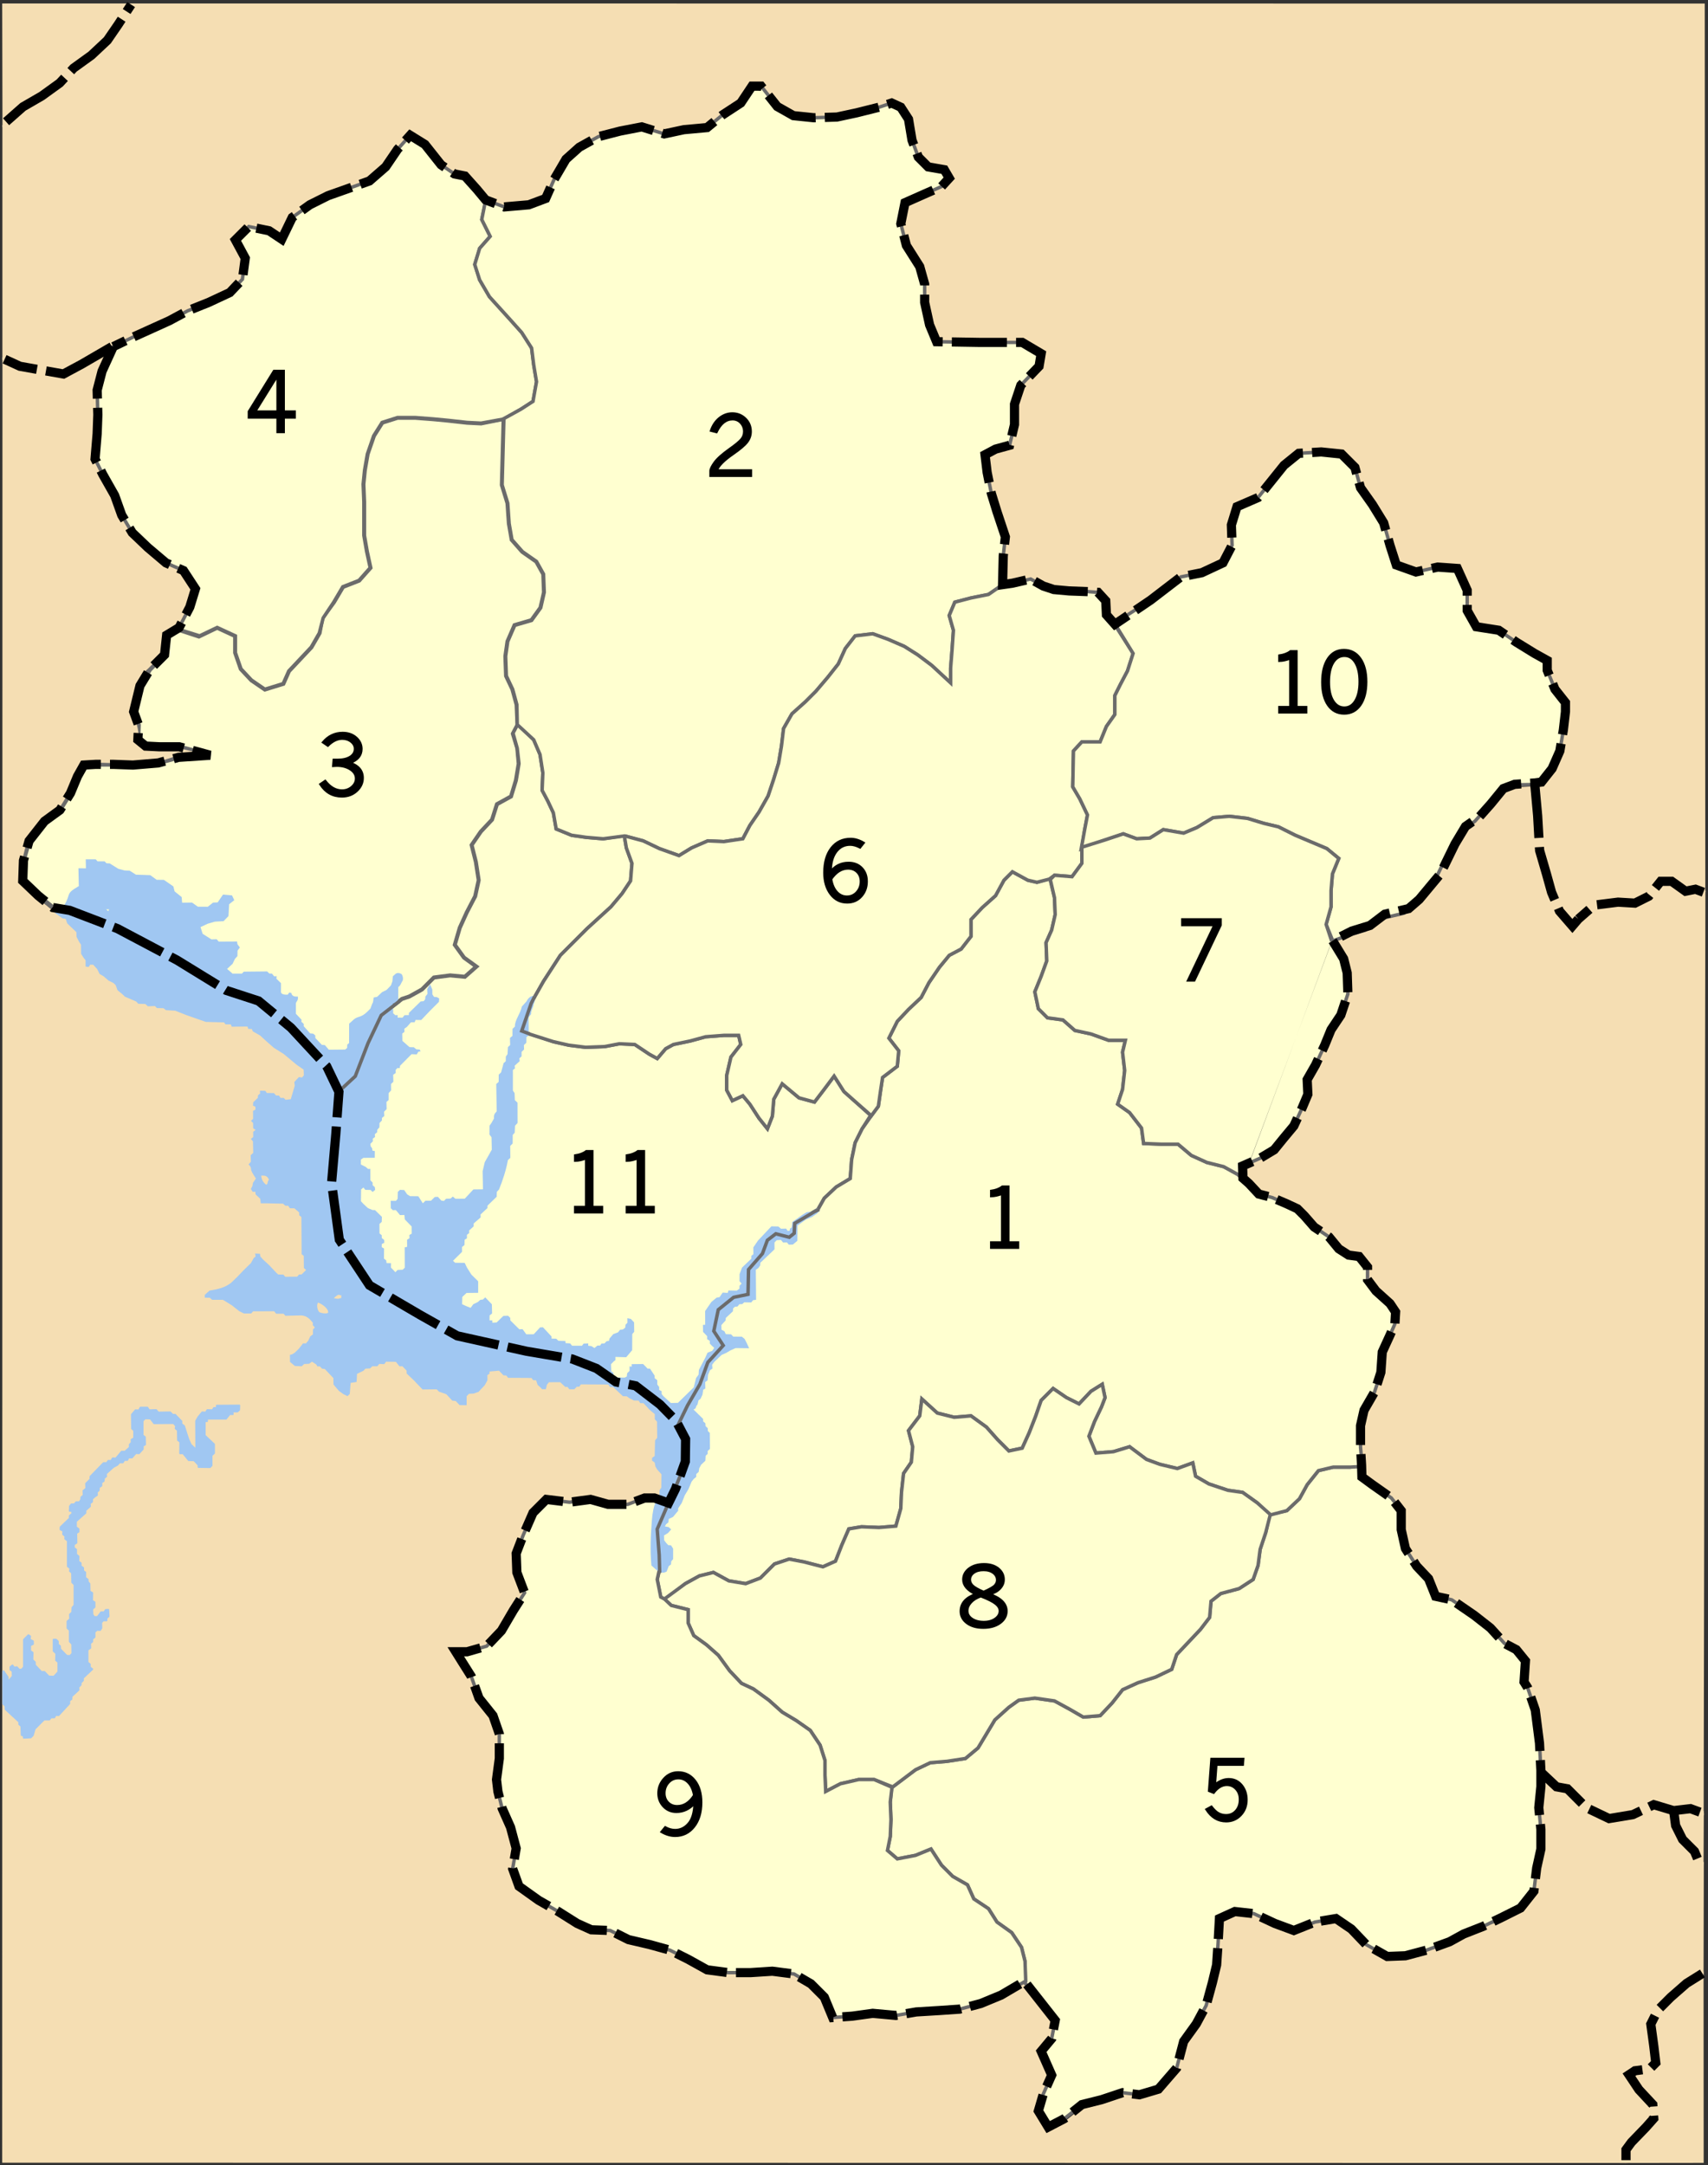
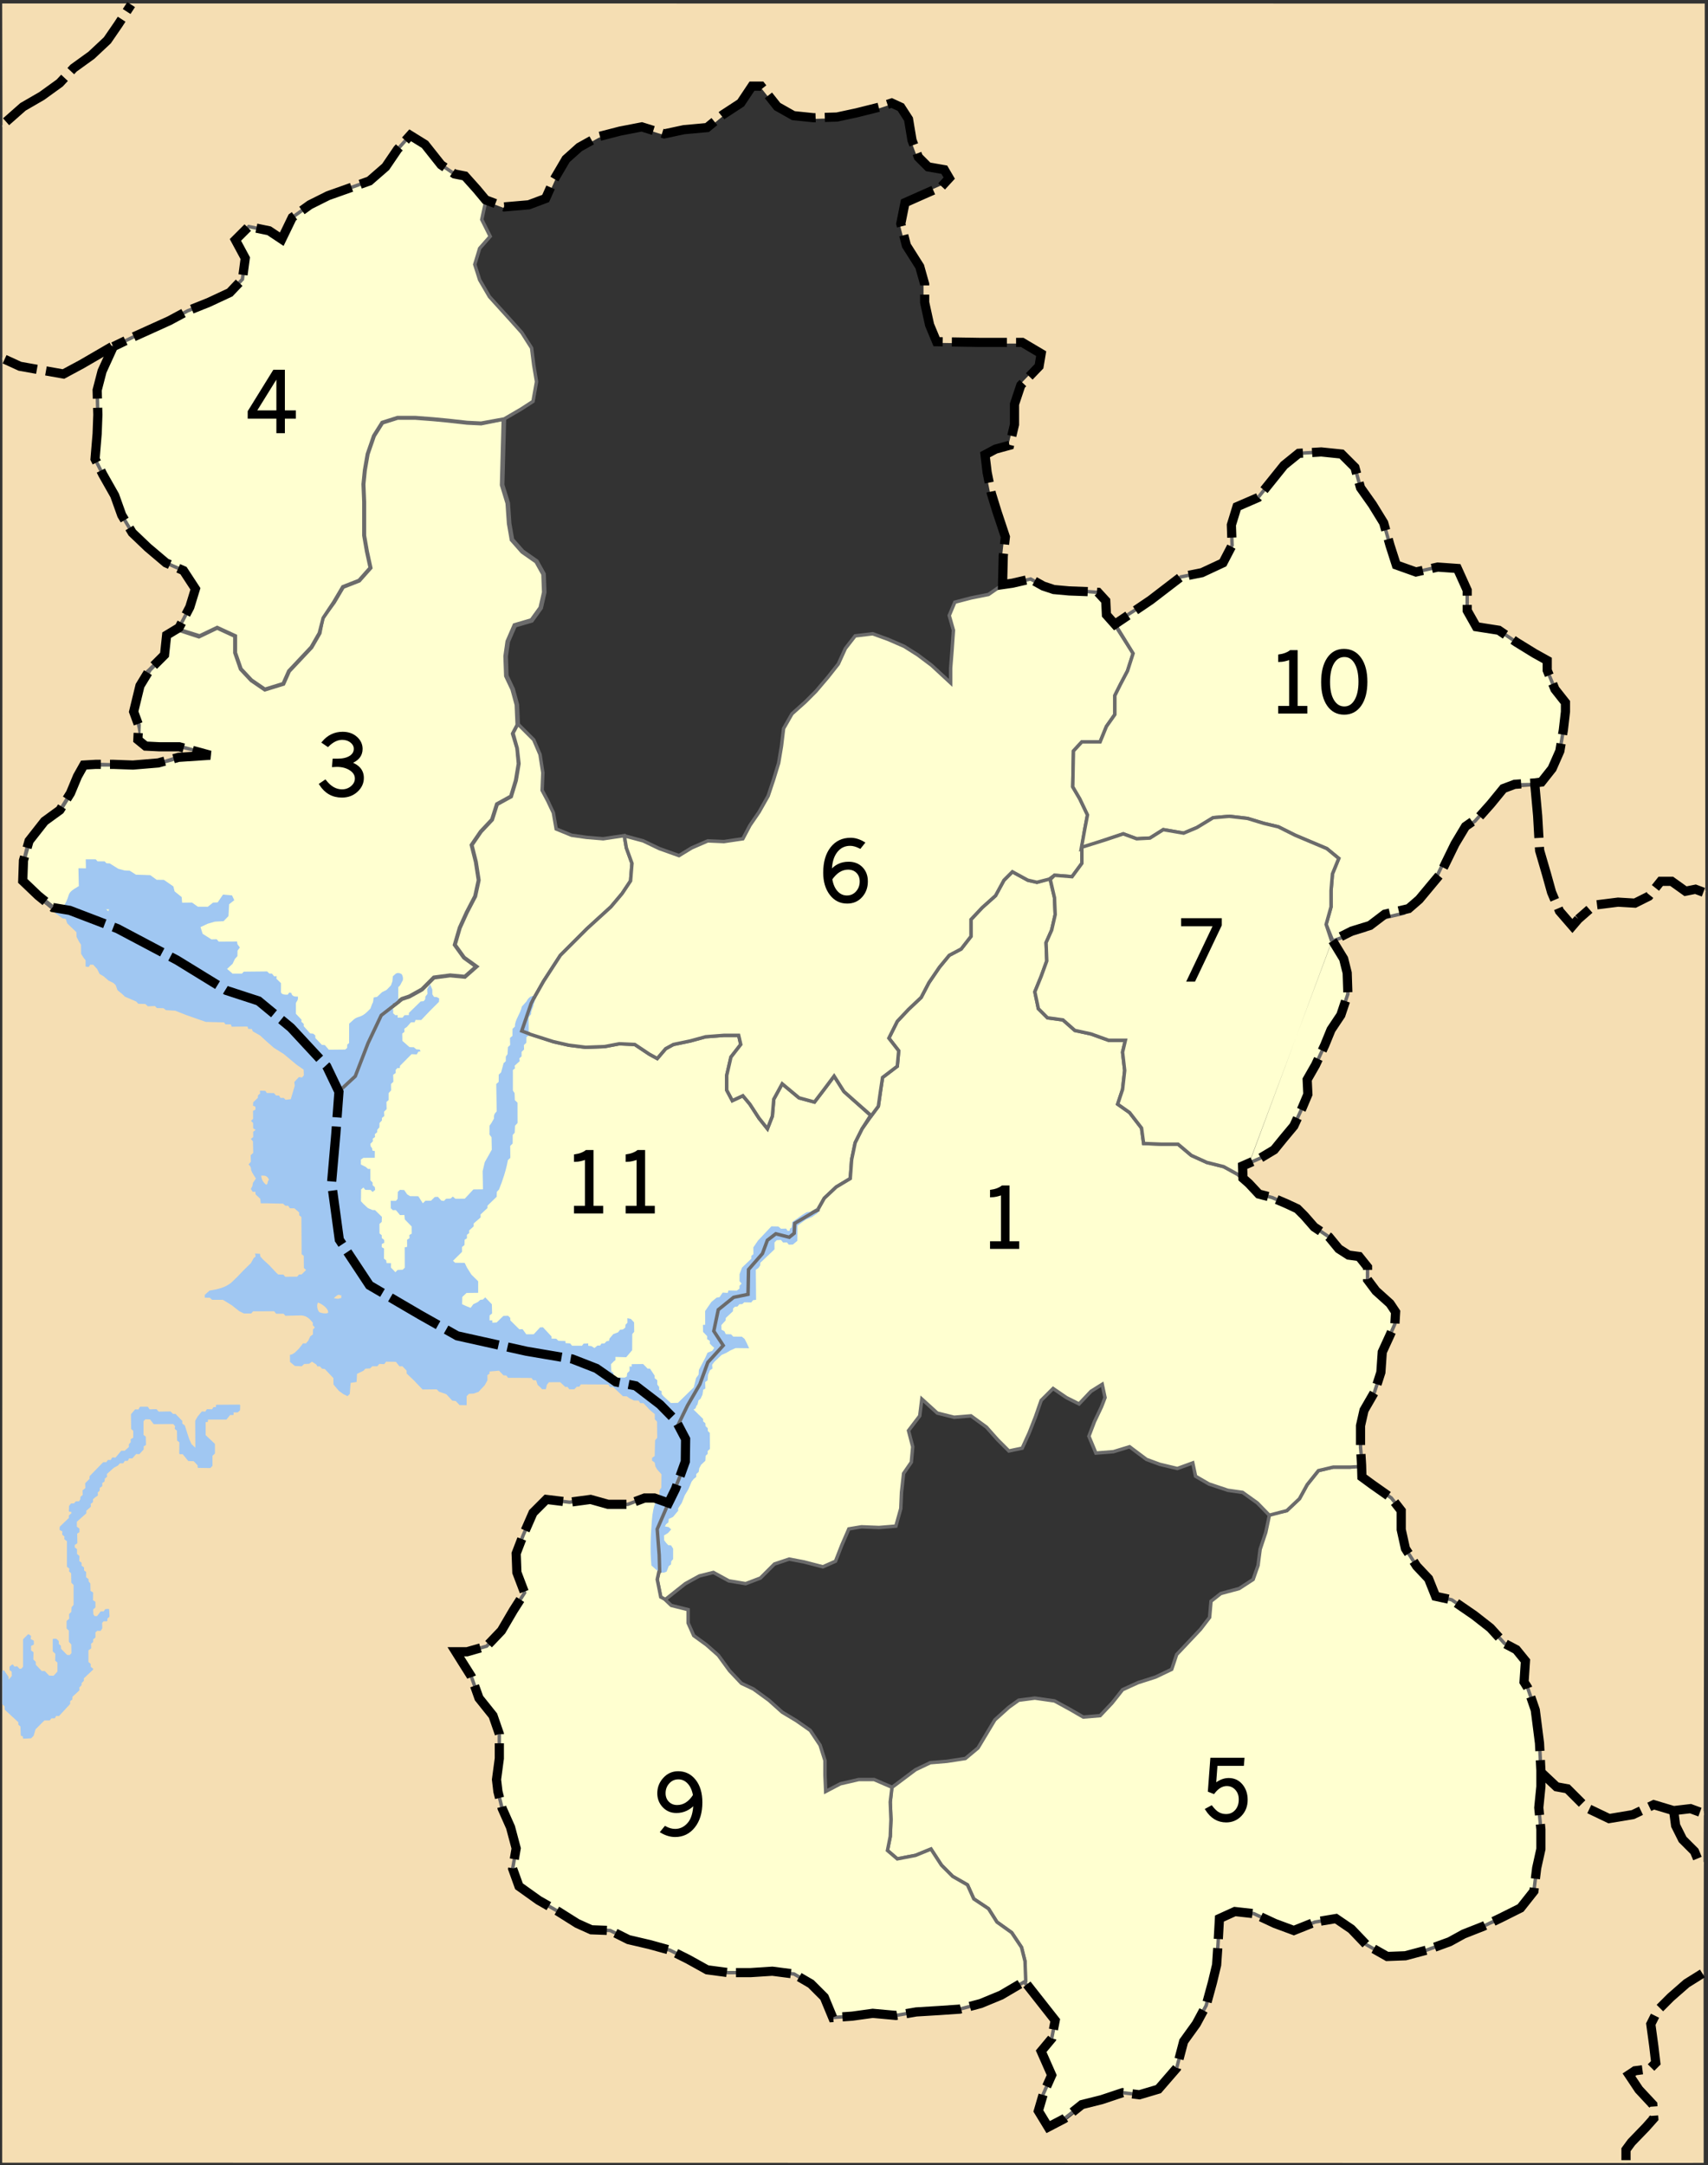
<svg xmlns="http://www.w3.org/2000/svg" xmlns:ns1="http://sodipodi.sourceforge.net/DTD/sodipodi-0.dtd" xmlns:ns2="http://www.inkscape.org/namespaces/inkscape" width="744.375" height="943.366" id="svg2199" ns1:version="0.32" ns2:version="0.45.1" version="1.0" ns1:docbase="E:\Eigene Dateien\GREECE" ns1:docname="Evrytania prefecture, Greece - political map -  muncipality level - numbered A.svg" ns2:output_extension="org.inkscape.output.svg.inkscape">
  <rect width="100%" height="100%" fill="#333333" stroke="none" />
  <defs id="defs2201" />
  <ns1:namedview id="base" pagecolor="#ffffff" bordercolor="#666666" borderopacity="1.0" ns2:pageopacity="0.0" ns2:pageshadow="2" ns2:zoom="0.7" ns2:cx="350" ns2:cy="520" ns2:document-units="px" ns2:current-layer="layer1" ns2:window-width="1280" ns2:window-height="975" ns2:window-x="-4" ns2:window-y="-4" />
  <g ns2:label="Ebene 1" ns2:groupmode="layer" id="layer1" transform="translate(-2.098,-0.679)">
    <g id="g2198" transform="translate(-93.085,0.679)">
      <path id="path3269" d="M 314.784,182.373 L 314.019,211.28 L 316.466,219.233 L 317.078,228.103 L 318.302,235.139 L 322.89,240.339 L 329.008,244.621 L 332.066,250.127 L 332.372,258.08 L 330.843,264.81 L 326.866,270.316 L 319.525,272.457 L 316.466,279.492 L 315.549,285.916 L 315.854,294.481 L 318.607,300.292 L 320.443,307.022 L 320.834,315.889 L 318.837,319.716 L 320.749,325.987 L 321.36,332.716 L 320.137,340.058 L 317.996,347.093 L 311.878,350.458 L 309.737,357.187 L 304.843,362.387 L 300.866,368.199 L 302.701,375.54 L 303.925,383.494 L 302.395,390.529 L 298.725,397.564 L 295.666,404.294 L 293.525,411.635 L 297.501,417.141 L 303.007,421.118 L 297.807,425.706 L 291.384,425.094 L 284.348,426.012 L 279.148,431.212 L 273.642,434.271 L 270.43,435.341 L 261.407,442.224 L 255.595,454.459 L 249.783,469.142 L 242.901,475.718 L 237.548,464.553 L 221.947,447.73 L 207.877,436.106 L 193.806,431.518 L 172.394,418.365 L 146.393,404.6 L 125.593,396.647 L 118.252,395.423 L 111.828,390.223 L 105.099,383.799 L 105.405,374.929 L 107.852,366.364 L 114.581,357.799 L 121.311,352.905 L 125.899,345.564 L 128.958,338.222 L 131.711,333.328 L 136.911,333.022 L 144.558,333.022 L 153.123,333.328 L 164.135,332.411 L 173.006,329.963 L 186.77,329.046 L 173.311,325.375 L 164.747,325.375 L 158.629,325.069 L 155.264,322.316 L 155.57,315.893 L 153.429,310.081 L 156.182,298.763 L 160.464,291.728 L 166.888,285.304 L 167.806,276.739 L 172.547,274.139 L 181.876,277.198 L 189.829,273.374 L 197.782,277.045 L 197.782,284.386 L 200.229,291.422 L 204.818,296.316 L 210.63,300.292 L 218.583,297.845 L 221.03,292.339 L 225.924,287.139 L 230.818,281.939 L 234.336,275.822 L 235.559,269.245 L 240.606,262.363 L 244.583,255.633 L 251.618,252.88 L 256.513,247.374 L 254.983,240.339 L 253.76,233.303 L 253.76,225.656 L 253.76,218.621 L 253.454,210.974 L 254.065,204.856 L 255.289,197.821 L 258.042,189.868 L 261.713,184.056 L 268.442,181.914 L 276.089,181.914 L 284.042,182.526 L 290.466,183.138 L 298.725,184.056 L 304.843,184.362 L 314.784,182.373 z " style="fill:#ffffd0;fill-opacity:1;fill-rule:evenodd;stroke:#6b6b6b;stroke-width:2;stroke-linecap:butt;stroke-linejoin:miter;stroke-miterlimit:4;stroke-opacity:1" />
      <path ns1:nodetypes="ccccccccccccccccccccccccccccccccccccccccccccccccccccccccccccccccccccccccccccccccccccccccccccccccccccccccccccccccccccccccccccccccccccccccccccccccccccccccccccccccccccccccccccccccccccccccccccccccccccccccc" id="path12052" d="M 837.234,811.589 L 833.665,806.615 L 828.474,801.424 L 825.446,795.367 L 824.58,788.878 L 815.929,786.283 L 806.844,790.609 L 796.462,792.339 L 786.513,787.581 L 778.293,779.362 L 773.535,778.496 L 766.456,772.466 L 766.731,780.393 L 765.813,789.569 L 766.731,799.052 L 766.731,807.617 L 764.895,815.875 L 763.672,825.97 L 757.86,833.311 L 749.295,837.593 L 741.216,839.966 L 733.948,842.033 L 726.966,846.047 L 717.304,849.717 L 707.695,852.381 L 700.174,852.47 L 690.349,847.27 L 684.142,842.488 L 677.412,837.899 L 668.452,837.698 L 659.059,840.936 L 651.232,838.31 L 640.326,833.379 L 633.364,833.543 L 626.419,836.601 L 626.023,848.911 L 625.411,858.088 L 623.576,865.735 L 620.823,875.829 L 616.541,883.782 L 611.035,891.429 L 607.976,903.053 L 600.023,912.23 L 592.413,912.73 L 583.341,912.245 L 575.246,916.818 L 566.681,918.959 L 559.034,925.077 L 551.999,928.747 L 547.716,921.712 L 549.857,914.371 L 553.528,906.112 L 548.94,895.712 L 553.528,890.206 L 555.058,882.253 L 541.68,863.96 L 531.937,869.727 L 523.066,873.397 L 513.024,875.845 L 504.586,876.024 L 494.708,876.635 L 485.621,878.381 L 476.392,877.464 L 467.954,878.687 L 458.308,878.65 L 454.421,872.159 L 449.474,865.481 L 441.484,860.55 L 431.785,859.327 L 422.303,859.29 L 412.515,859.722 L 403.122,858.499 L 395.079,853.91 L 387.126,850.15 L 378.255,847.919 L 369.295,845.346 L 361.126,841.369 L 353.083,841.496 L 346.965,838.31 L 339.139,833.759 L 330.358,828.648 L 321.577,822.098 L 318.607,816.181 L 320.137,807.311 L 317.69,798.134 L 314.019,789.875 L 312.184,782.534 L 311.572,777.334 L 312.796,768.157 L 312.796,757.451 L 310.043,749.498 L 303.925,741.851 L 300.56,732.369 L 296.89,726.557 L 293.831,721.662 L 298.725,721.662 L 307.29,719.215 L 313.713,712.486 L 318.913,703.615 L 323.808,695.968 L 320.443,687.097 L 320.137,678.838 L 323.196,670.885 L 327.478,661.097 L 333.29,655.285 L 343.384,656.509 L 352.561,655.285 L 360.208,657.426 L 368.773,657.426 L 376.114,654.673 L 380.396,654.673 L 386.537,656.863 L 389.573,650.697 L 393.855,638.767 L 393.979,628.998 L 389.805,621.048 L 382.825,613.923 L 372.212,605.79 L 363.591,604.097 L 355.128,598.214 L 344.608,594.108 L 324.725,590.743 L 294.442,584.014 L 278.307,574.914 L 256.207,561.99 L 243.054,542.107 L 239.689,517.33 L 241.524,496.224 L 242.901,477.718 L 237.548,466.553 L 221.947,449.73 L 207.877,438.106 L 193.806,433.518 L 172.394,420.365 L 146.393,406.6 L 125.593,398.647 L 118.252,397.423 L 111.828,392.223 L 105.099,385.799 L 104.323,374.766 L 106.338,366.634 L 114.365,358.069 L 120.013,352.742 L 124.169,346.05 L 128.742,338.492 L 131.711,333.598 L 137.776,331.778 L 144.991,331.994 L 153.772,332.733 L 164.784,331.166 L 172.573,328.719 L 180.498,328.234 L 173.095,326.51 L 164.963,326.294 L 158.845,325.771 L 155.697,323.451 L 154.705,317.46 L 153.429,312.081 L 156.182,300.763 L 158.301,291.997 L 164.725,285.574 L 167.806,277.009 L 172.37,274.153 L 177.9,266.504 L 180.347,258.551 L 175.579,249.516 L 167.716,246.151 L 159.547,240.503 L 152.817,234.08 L 148.229,226.433 L 145.17,217.868 L 139.97,208.691 L 136.605,201.962 L 137.523,190.95 L 137.829,182.691 L 137.523,171.985 L 139.664,163.726 L 144.252,152.02 L 130.793,158.667 L 122.84,162.95 L 112.44,161.114 L 103.875,159.585 L 96.75,156.418 L 96.642,941.773 L 804.049,941.889 L 804.661,935.006 L 812.468,926.874 L 815.929,922.981 L 815.496,916.925 L 809.44,910.436 L 805.114,903.947 L 807.71,902.217 L 814.198,901.351 L 816.794,898.756 L 815.929,891.402 L 814.631,881.885 L 817.659,875.829 L 823.283,870.205 L 830.204,864.149 L 837.126,859.823 L 837.234,811.589 z " style="fill:#f5deb3;fill-opacity:1;fill-rule:evenodd;stroke:#f5deb3;stroke-width:1;stroke-linecap:butt;stroke-linejoin:miter;stroke-miterlimit:4;stroke-dashoffset:0;stroke-opacity:1" />
      <path id="path5223" d="M 278.307,572.914 L 256.207,559.99 L 243.054,540.107 L 239.689,515.33 L 241.524,494.224 L 243.054,475.565 L 249.783,469.142 L 255.595,454.459 L 261.407,442.224 L 270.43,435.341 L 273.642,434.271 L 279.148,431.212 L 284.348,426.012 L 291.384,425.094 L 297.807,425.706 L 303.007,421.118 L 297.501,417.141 L 293.525,411.635 L 295.666,404.294 L 298.725,397.564 L 302.395,390.529 L 303.925,383.494 L 302.701,375.54 L 300.866,368.199 L 304.843,362.387 L 309.737,357.187 L 311.878,350.458 L 317.996,347.093 L 320.137,340.058 L 321.36,332.716 L 320.596,325.987 L 318.76,319.41 L 320.902,315.434 L 327.784,322.316 L 330.537,328.74 L 331.761,336.693 L 331.455,344.34 L 333.902,348.928 L 336.349,354.128 L 337.572,361.164 L 344.302,363.917 L 350.726,364.834 L 358.067,365.446 L 367.243,364.07 L 368.161,369.423 L 370.608,376.152 L 369.996,383.799 L 366.326,389.305 L 361.432,395.117 L 351.031,404.6 L 339.408,416.223 L 332.066,427.541 L 326.866,436.718 L 322.507,449.259 L 336.349,453.847 L 343.078,455.377 L 350.42,456.294 L 358.679,455.989 L 365.102,454.765 L 371.832,455.071 L 378.255,459.353 L 381.62,461.189 L 385.291,456.906 L 388.655,455.071 L 395.997,453.541 L 402.726,451.706 L 410.679,451.094 L 417.103,451.094 L 418.02,455.071 L 413.738,460.577 L 411.903,468.53 L 411.903,474.953 L 414.35,479.542 L 418.938,477.401 L 421.997,481.071 L 425.974,487.189 L 429.644,491.777 L 431.785,486.271 L 432.397,478.93 L 436.068,472.201 L 443.409,478.318 L 450.139,480.154 L 454.115,474.953 L 458.703,468.836 L 462.986,475.565 L 468.492,480.459 L 474.609,485.965 L 470.939,491.777 L 467.88,497.895 L 466.351,505.236 L 465.739,513.495 L 459.621,517.166 L 454.421,522.06 L 451.668,526.954 L 445.55,530.548 L 441.401,533.793 L 439.968,539.343 L 434.538,537.737 L 428.65,541.943 L 425.668,548.366 L 421.538,553.719 L 421.079,560.755 L 415.191,566.566 L 408.079,570.237 L 406.091,577.578 L 410.067,585.149 L 406.014,590.196 C 402.93,593.459 401.069,599.245 399.285,605.261 L 393.55,614.744 L 389.697,618.615 L 382.825,612.247 L 371.995,603.79 L 363.375,602.205 L 355.236,596.322 L 344.608,592.108 L 324.725,588.743 L 294.442,582.014 L 278.383,572.99" style="fill:#ffffd0;fill-opacity:1;fill-rule:evenodd;stroke:#6b6b6b;stroke-width:1.5;stroke-linecap:butt;stroke-linejoin:miter;stroke-miterlimit:4;stroke-opacity:1" />
      <path ns1:nodetypes="cccccccccccccccccccccccccccccccccccccccccccccccccccccccccccccccccccccccccccccccccccccccccccccccccccccc" d="M 838.423,388.626 L 834.097,387.436 L 829.772,388.302 L 823.715,383.976 L 818.957,383.976 L 813.766,390.464 L 807.71,393.493 L 800.355,393.06 L 789.973,394.358 L 783.052,400.414 L 780.456,403.442 L 774.833,396.953 L 771.372,388.734 L 769.209,380.948 L 766.181,370.565 L 765.316,355.425 L 764.763,340.521 L 764.089,343.063 L 753.488,343.675 L 748.161,346.159 L 744.169,350.726 L 738.843,357.097 L 732.292,361.596 L 727.704,368.81 L 721.064,382.396 L 712.536,393.624 L 707.083,397.601 L 696.034,400.696 L 690.476,404.942 L 684.685,406.956 L 675.972,409.945 L 680.777,417.753 L 682.306,423.87 L 682.612,433.047 L 679.553,442.224 L 675.271,448.647 L 672.518,455.377 L 668.541,463.942 L 664.871,470.365 L 665.177,476.789 L 662.729,482.601 L 659.059,490.554 L 654.471,496.06 L 650.494,500.954 L 644.376,504.624 L 636.729,507.989 L 636.882,513.342 L 639.482,515.636 L 643.765,520.225 L 649.576,521.754 L 656,524.507 L 660.588,526.648 L 663.647,529.707 L 667.93,534.601 L 674.353,538.884 L 678.636,544.084 L 682.918,546.837 L 687.506,547.449 L 691.177,552.037 L 691.177,557.543 L 694.848,562.437 L 700.965,567.943 L 703.412,571.614 L 703.106,576.814 L 700.965,581.708 L 697.601,589.049 L 696.989,597.92 L 694.236,606.485 L 689.647,614.438 L 688.118,621.167 L 688.118,630.65 L 688.577,638.297 L 688.73,643.497 L 693.318,646.862 L 701.577,652.673 L 704.097,655.913 L 705.859,658.179 L 705.859,666.438 L 707.695,674.697 L 712.589,682.344 L 717.789,687.85 L 720.848,695.497 L 727.883,697.027 L 737.672,703.756 L 744.707,709.262 L 750.825,715.992 L 756.025,718.745 L 760.001,723.639 L 759.39,732.816 L 760.919,735.263 L 764.284,745.051 L 766.119,759.428 L 766.456,771.466 L 773.535,778.496 L 778.293,779.362 L 786.513,787.581 L 796.462,792.339 L 806.844,790.609 L 815.929,786.283 L 824.58,788.878 L 831.934,788.013 L 837.666,790.825" style="fill:#f5deb3;fill-opacity:1;fill-rule:evenodd;stroke:#f5deb3;stroke-width:1;stroke-linecap:butt;stroke-linejoin:miter;stroke-miterlimit:4;stroke-dasharray:none;stroke-opacity:1" id="path2199" />
      <path ns1:nodetypes="ccccccccccccccccccccccccccccccccccccccccccccccccccccccccccccccccccccccccccccccccccccccccccccccccccccccccccccccccccccccccccccccccccccccccccccccccccccccccccccccccccc" d="M 837.886,388.734 L 834.425,387.436 L 830.1,388.302 L 824.043,383.976 L 819.285,383.976 L 814.094,390.464 L 808.038,393.493 L 800.684,393.06 L 790.301,394.358 L 783.38,400.414 M 783.38,400.414 L 780.784,403.442 L 775.161,396.953 L 771.7,388.734 L 769.537,380.948 L 766.509,370.565 L 765.644,355.425 L 764.244,341.133 L 766.966,340.74 L 771.625,334.858 L 774.99,327.21 L 776.519,318.034 L 777.437,310.081 L 777.437,306.104 L 772.849,300.292 L 769.484,292.034 L 769.484,287.751 L 763.978,284.692 L 756.025,279.798 L 748.378,274.598 L 738.589,273.069 L 734.613,266.033 L 734.613,257.162 L 730.33,247.68 L 721.766,247.068 L 712.283,249.209 L 703.718,246.151 L 700.965,237.586 L 698.212,227.797 L 693.318,219.844 L 688.118,212.503 L 685.671,203.632 L 679.859,197.821 L 670.988,196.903 L 661.2,197.515 L 654.776,202.715 L 643.459,216.786 L 634.282,220.762 L 631.835,228.715 L 632.141,237.586 L 628.164,245.233 L 618.988,249.515 L 609.811,251.351 L 596.658,261.445 L 581.058,271.998 L 577.387,267.869 L 577.081,261.751 L 573.717,258.08 L 569.434,257.774 L 561.175,257.468 L 554.446,256.857 L 549.857,255.327 L 544.351,252.268 L 536.398,254.104 L 532.116,254.715 L 532.422,242.174 L 533.34,233.915 L 529.669,222.903 L 527.222,214.95 L 525.387,205.774 L 524.469,198.126 L 529.057,195.679 L 535.175,193.997 L 537.316,184.973 L 537.316,176.103 L 540.069,167.844 L 548.022,159.585 L 548.94,154.079 L 540.681,149.185 L 533.034,149.185 L 522.328,149.185 L 503.363,148.879 L 500.304,141.537 L 498.163,131.749 L 498.163,123.796 L 496.021,116.149 L 490.21,106.972 L 487.763,97.49 L 489.598,88.313 L 497.857,84.643 L 505.504,81.278 L 508.869,77.607 L 506.727,73.937 L 499.692,72.713 L 495.41,68.431 L 492.657,61.089 L 491.127,51.913 L 487.763,46.713 L 483.786,44.877 L 478.28,46.713 L 468.492,49.16 L 459.927,50.995 L 449.833,51.301 L 440.962,50.383 L 433.927,46.407 L 426.891,37.536 L 422.915,37.536 L 418.02,44.877 L 410.067,50.077 L 403.338,55.583 L 393.244,56.501 L 384.679,58.336 L 374.891,55.278 L 365.408,57.113 L 355.926,59.56 L 347.667,64.148 L 341.855,69.348 L 336.655,78.219 L 332.984,86.478 L 325.643,89.231 L 314.937,90.149 L 306.831,87.09 L 303.007,82.501 L 297.807,76.69 L 293.219,75.772 L 287.407,71.795 L 280.372,62.925 L 273.948,58.948 L 268.442,65.066 L 263.242,72.713 L 256.207,78.831 L 247.642,81.89 L 238.159,85.254 L 230.206,89.231 L 222.559,94.737 L 217.971,104.219 L 212.465,100.549 L 203.594,98.713 L 197.782,104.525 L 202.065,112.478 L 200.841,121.655 L 195.335,127.467 L 186.159,131.749 L 176.982,135.42 L 169.029,139.702 L 152.817,147.043 L 144.347,151.02 L 130.982,158.667 L 123.029,162.95 L 112.629,161.114 L 104.064,159.585 L 96.723,156.526 L 96.723,54.776 L 105.375,46.557 L 113.594,41.798 L 121.381,36.174 L 127.437,29.686 L 135.224,24.062 L 142.145,17.573 L 146.903,10.652 L 152.527,2 L 837.644,2.053 L 837.886,388.734" style="fill:#f5deb3;fill-opacity:1;fill-rule:evenodd;stroke:#f5deb3;stroke-width:1;stroke-linecap:butt;stroke-linejoin:miter;stroke-miterlimit:4;stroke-dashoffset:0;stroke-opacity:1" id="path12054" />
      <path ns1:nodetypes="ccccccccccccccccccccccccccccccccccccccccccccccccccccccccccccccccccccccccccccccccccccccccccccccccccccccccccccccccccccccccc" d="M 542.057,864.194 L 541.904,854.558 L 540.375,848.441 L 536.093,842.017 L 529.669,837.429 L 525.998,831.617 L 519.575,827.334 L 516.822,821.217 L 510.398,817.546 L 505.504,812.652 L 500.916,805.617 L 494.186,808.37 L 486.233,809.899 L 481.951,806.228 L 483.174,800.111 L 483.48,792.769 L 483.174,785.122 L 483.786,778.851 L 494.186,771.051 L 500.61,767.993 L 507.951,767.381 L 515.904,766.157 L 521.41,761.569 L 525.081,755.451 L 528.751,749.333 L 534.869,743.827 L 539.151,740.769 L 546.187,739.851 L 554.752,741.075 L 561.481,744.745 L 567.293,748.11 L 574.634,747.498 L 579.834,741.992 L 584.423,736.18 L 591.152,733.121 L 598.799,730.674 L 605.835,727.31 L 607.976,720.886 L 613.176,715.38 L 618.376,709.874 L 622.352,704.674 L 622.964,697.639 L 627.247,694.274 L 635.2,692.133 L 641.317,688.156 L 643.459,682.038 L 644.376,675.003 L 646.823,667.662 L 648.506,659.709 L 656,658.179 L 661.506,652.979 L 664.871,646.862 L 669.765,640.744 L 676.188,639.214 L 683.53,639.214 L 688.73,638.297 L 688.73,643.497 L 693.318,646.862 L 701.577,652.673 L 704.097,655.913 L 705.859,658.179 L 705.859,666.438 L 707.695,674.697 L 712.589,682.344 L 717.789,687.85 L 720.848,695.497 L 727.883,697.027 L 737.672,703.756 L 744.707,709.262 L 750.825,715.992 L 756.025,718.745 L 760.001,723.639 L 759.39,732.816 L 760.919,735.263 L 764.284,745.051 L 766.119,759.428 L 766.731,771.357 L 766.731,778.393 L 765.813,787.569 L 766.731,797.052 L 766.731,805.617 L 764.895,813.875 L 763.672,823.97 L 757.86,831.311 L 749.295,835.593 L 741.648,839.264 L 733.083,842.629 L 726.966,845.994 L 716.871,849.664 L 707.695,852.111 L 699.742,852.417 L 690.565,847.217 L 684.142,840.488 L 677.412,835.899 L 668.235,837.429 L 659.059,841.099 L 650.8,838.04 L 641.623,833.758 L 633.364,832.84 L 626.635,835.899 L 626.023,846.911 L 625.411,856.088 L 623.576,863.735 L 620.823,873.829 L 616.541,881.782 L 611.035,889.429 L 607.976,901.053 L 600.023,910.23 L 591.764,912.677 L 584.423,911.759 L 575.246,914.818 L 566.681,916.959 L 559.034,923.077 L 551.999,926.747 L 547.716,919.712 L 549.857,912.371 L 553.528,904.112 L 548.94,893.712 L 553.528,888.206 L 555.058,880.253 L 542.057,864.194 z " style="opacity:1;fill:#ffffd0;fill-opacity:1;fill-rule:evenodd;stroke:#6b6b6b;stroke-width:1.5;stroke-linecap:butt;stroke-linejoin:miter;stroke-miterlimit:4;stroke-dasharray:none;stroke-opacity:1" id="path9237" />
      <path id="path12952" d="M 384.985,697.027 L 393.855,689.992 L 399.973,686.627 L 406.091,685.097 L 412.82,688.768 L 420.162,689.992 L 426.585,687.544 L 432.703,681.427 L 439.127,679.285 L 445.55,680.509 L 453.809,682.65 L 459.315,680.203 L 462.068,673.168 L 465.127,666.132 L 470.633,665.215 L 478.28,665.521 L 485.621,664.909 L 487.763,657.262 L 488.068,650.226 L 488.986,641.967 L 492.351,637.073 L 492.963,630.344 L 491.127,623.308 L 496.021,616.885 L 496.939,609.543 L 503.669,615.661 L 511.01,617.496 L 518.351,616.885 L 525.081,621.779 L 529.975,627.285 L 534.869,632.179 L 540.681,630.955 L 543.74,624.226 L 546.493,617.191 L 548.94,610.155 L 554.14,604.955 L 559.952,608.932 L 565.458,611.685 L 570.658,606.179 L 575.552,603.12 L 576.775,608.932 L 575.246,612.908 L 572.187,619.332 L 569.74,625.755 L 572.799,633.097 L 580.446,632.485 L 587.481,630.344 L 594.823,635.85 L 600.635,637.991 L 608.282,639.826 L 615.011,637.379 L 616.235,643.191 L 622.047,646.556 L 630.306,649.309 L 636.729,650.226 L 643.153,654.815 L 648.353,660.168 L 656,658.179 L 661.506,652.979 L 664.871,646.862 L 669.765,640.744 L 676.188,639.214 L 683.53,639.214 L 688.883,638.909 L 688.118,630.65 L 688.118,621.167 L 689.647,614.438 L 694.236,606.485 L 696.989,597.92 L 697.601,589.049 L 700.965,581.708 L 703.106,576.814 L 703.412,571.614 L 700.965,567.943 L 694.848,562.437 L 691.177,557.543 L 691.177,552.037 L 687.506,547.449 L 682.918,546.837 L 678.636,544.084 L 674.353,538.884 L 667.93,534.601 L 663.647,529.707 L 660.588,526.648 L 656,524.507 L 649.576,521.754 L 643.765,520.225 L 639.482,515.636 L 636.882,513.495 L 634.588,511.66 L 628.47,508.295 L 621.129,506.46 L 614.399,503.401 L 608.588,498.507 L 601.246,498.507 L 593.599,498.201 L 592.682,491.471 L 587.481,484.742 L 582.281,481.071 L 584.423,474.648 L 585.34,466.389 L 584.423,458.436 L 585.646,453.236 L 578.305,453.236 L 570.658,450.483 L 563.622,448.953 L 558.422,444.365 L 551.693,443.447 L 547.716,439.471 L 546.187,432.129 L 548.94,425.4 L 551.387,418.67 L 551.081,410.717 L 553.528,405.211 L 555.058,398.482 L 554.752,391.141 L 552.763,382.729 L 547.104,384.411 L 543.128,383.494 L 536.398,379.823 L 532.728,383.494 L 529.057,390.223 L 523.245,395.423 L 518.351,400.623 L 518.351,407.964 L 514.069,413.47 L 508.869,416.223 L 504.586,421.423 L 499.998,428.153 L 496.633,434.577 L 491.127,439.777 L 486.233,444.977 L 482.562,452.318 L 486.845,457.824 L 486.233,464.553 L 479.809,469.448 L 478.892,475.565 L 477.974,481.989 L 474.915,486.118 L 470.939,491.777 L 467.88,497.895 L 466.351,505.236 L 465.739,513.495 L 459.621,517.166 L 454.421,522.06 L 451.668,526.954 L 445.78,530.472 L 441.389,533.787 L 439.968,539.343 L 434.844,537.66 L 428.268,542.401 L 425.668,548.366 L 421.615,553.49 L 420.926,561.137 L 415.267,566.49 L 408.003,570.314 L 406.014,577.655 L 410.067,584.92 L 406.014,590.196 C 401.987,594.402 401.095,599.985 399.438,605.338 L 393.55,614.744 L 389.372,618.462 L 393.96,627.412 L 394.161,636.461 L 389.879,648.697 L 386.606,655.009 L 385.597,656.956 L 381.762,666.685 L 382.844,682.956 L 381.62,688.156 L 383.149,695.803 L 384.985,697.027 z " style="fill:#ffffd0;fill-opacity:1;fill-rule:evenodd;stroke:#6b6b6b;stroke-width:1.5;stroke-linecap:butt;stroke-linejoin:miter;stroke-miterlimit:4;stroke-opacity:1" />
-       <path id="path7106" d="M 648.812,659.862 L 643.153,654.815 L 636.729,650.226 L 630.306,649.309 L 622.047,646.556 L 616.235,643.191 L 615.011,637.379 L 608.282,639.826 L 600.635,637.991 L 594.823,635.85 L 587.481,630.344 L 580.446,632.485 L 572.799,633.097 L 569.74,625.755 L 572.187,619.332 L 575.246,612.908 L 576.775,608.932 L 575.552,603.12 L 570.658,606.179 L 565.458,611.685 L 559.952,608.932 L 554.14,604.955 L 548.94,610.155 L 546.493,617.191 L 543.74,624.226 L 540.681,630.955 L 534.869,632.179 L 529.975,627.285 L 525.081,621.779 L 518.351,616.885 L 511.01,617.496 L 503.669,615.661 L 496.939,609.543 L 496.021,616.885 L 491.127,623.308 L 492.963,630.344 L 492.351,637.073 L 488.986,641.967 L 488.068,650.226 L 487.763,657.262 L 485.621,664.909 L 478.28,665.521 L 470.633,665.215 L 465.127,666.132 L 462.068,673.168 L 459.315,680.203 L 453.809,682.65 L 445.55,680.509 L 439.127,679.285 L 432.703,681.427 L 426.585,687.544 L 420.162,689.992 L 412.82,688.768 L 406.091,685.097 L 399.973,686.627 L 393.855,689.992 L 384.679,696.721 L 387.738,699.474 L 395.079,701.309 L 395.079,707.121 L 397.526,712.627 L 403.032,716.604 L 408.232,721.192 L 413.126,727.921 L 418.326,733.427 L 423.526,735.874 L 430.256,740.769 L 436.068,745.969 L 442.185,749.639 L 448.303,753.922 L 452.586,760.345 L 454.727,767.075 L 454.727,773.498 L 455.033,780.534 L 461.456,777.169 L 469.409,775.334 L 476.139,775.334 L 484.245,778.546 L 494.186,771.051 L 500.61,767.993 L 507.951,767.381 L 515.904,766.157 L 521.41,761.569 L 525.081,755.451 L 528.751,749.333 L 534.869,743.827 L 539.151,740.769 L 546.187,739.851 L 554.752,741.075 L 561.481,744.745 L 567.293,748.11 L 574.634,747.498 L 579.834,741.992 L 584.423,736.18 L 591.152,733.121 L 598.799,730.674 L 605.835,727.31 L 607.976,720.886 L 613.176,715.38 L 618.376,709.874 L 622.352,704.674 L 622.964,697.639 L 627.247,694.274 L 635.2,692.133 L 641.317,688.156 L 643.459,682.038 L 644.376,675.003 L 646.823,667.662 L 648.812,659.862 z " style="fill:#ffffd0;fill-opacity:1;fill-rule:evenodd;stroke:#6b6b6b;stroke-width:1.5;stroke-linecap:butt;stroke-linejoin:miter;stroke-miterlimit:4;stroke-opacity:1" />
      <path ns1:nodetypes="cccccccccccccccccccccccccccccccccccccccccccccccccccccccccccccccccccccccccccccccccccccccc" d="M 172.853,274.139 L 177.9,264.504 L 180.347,256.551 L 175.147,248.598 L 167.5,245.233 L 159.547,238.503 L 152.817,232.08 L 148.229,224.433 L 145.17,215.868 L 139.97,206.691 L 136.605,199.962 L 137.523,188.95 L 137.829,180.691 L 137.523,169.985 L 139.664,161.726 L 144.558,151.02 L 152.817,147.043 L 169.029,139.702 L 176.982,135.42 L 186.159,131.749 L 195.335,127.467 L 200.841,121.655 L 202.065,112.478 L 197.782,104.525 L 203.594,98.713 L 212.465,100.549 L 217.971,104.219 L 222.559,94.737 L 230.206,89.231 L 238.159,85.254 L 247.642,81.89 L 256.207,78.831 L 263.242,72.713 L 268.442,65.066 L 273.948,58.948 L 280.372,62.925 L 287.407,71.795 L 293.219,75.772 L 297.807,76.69 L 303.007,82.501 L 306.984,87.09 L 305.148,95.655 L 308.819,102.996 L 304.231,108.196 L 302.09,115.231 L 304.231,121.961 L 308.513,129.302 L 317.384,139.09 L 322.584,144.902 L 326.866,151.632 L 327.784,158.973 L 329.008,166.314 L 327.478,174.879 L 322.278,178.244 L 314.937,182.526 L 304.843,184.362 L 298.725,184.056 L 290.466,183.138 L 284.042,182.526 L 276.089,181.914 L 268.442,181.914 L 261.713,184.056 L 258.042,189.868 L 255.289,197.821 L 254.065,204.856 L 253.454,210.974 L 253.76,218.621 L 253.76,225.656 L 253.76,233.303 L 254.983,240.339 L 256.513,247.374 L 251.618,252.88 L 244.583,255.633 L 240.606,262.363 L 236.018,269.245 L 234.336,275.822 L 230.818,281.939 L 225.924,287.139 L 221.03,292.339 L 218.583,297.845 L 210.63,300.292 L 204.818,296.316 L 200.229,291.422 L 197.782,284.386 L 197.782,277.045 L 189.829,273.374 L 182.182,277.045 L 172.853,274.139 z " style="opacity:1;fill:#ffffd0;fill-opacity:1;fill-rule:evenodd;stroke:#6b6b6b;stroke-width:1.5;stroke-linecap:butt;stroke-linejoin:miter;stroke-miterlimit:4;stroke-dasharray:none;stroke-opacity:1" id="path15130" />
      <path id="path7114" d="M 593.293,365.446 C 593.191,365.446 593.089,365.446 593.293,365.446 z " style="fill:none;fill-rule:evenodd;stroke:#6b6b6b;stroke-width:2;stroke-linecap:butt;stroke-linejoin:miter;stroke-miterlimit:4;stroke-opacity:1" />
      <path id="path13925" d="M 637.035,513.189 C 636.933,513.189 636.831,513.189 637.035,513.189 z " style="fill:none;fill-rule:evenodd;stroke:#000000;stroke-width:1px;stroke-linecap:butt;stroke-linejoin:miter;stroke-opacity:1" />
      <path id="path15875" d="M 533.034,255.021 C 532.932,255.021 532.83,255.021 533.034,255.021 z " style="fill:none;fill-rule:evenodd;stroke:#000000;stroke-width:1px;stroke-linecap:butt;stroke-linejoin:miter;stroke-opacity:1" />
-       <path ns1:nodetypes="ccccccccccccccccccccccccccccccccccccccccccccccccccccccccccccccccccccccccccccccccccccccccccccccccccccccccccccccccccccccccccccccccccccccc" d="M 306.831,87.09 L 314.937,90.149 L 325.643,89.231 L 332.984,86.478 L 336.655,78.219 L 341.855,69.348 L 347.667,64.148 L 355.926,59.56 L 365.408,57.113 L 374.891,55.278 L 384.679,58.336 L 393.244,56.501 L 403.338,55.583 L 410.067,50.077 L 418.02,44.877 L 422.915,37.536 L 426.891,37.536 L 433.927,46.407 L 440.962,50.383 L 449.833,51.301 L 459.927,50.995 L 468.492,49.16 L 478.28,46.713 L 483.786,44.877 L 487.763,46.713 L 491.127,51.913 L 492.657,61.089 L 495.41,68.431 L 499.692,72.713 L 506.727,73.937 L 508.869,77.607 L 505.504,81.278 L 497.857,84.643 L 489.598,88.313 L 487.763,97.49 L 490.21,106.972 L 496.021,116.149 L 498.163,123.796 L 498.163,131.749 L 500.304,141.537 L 503.363,148.879 L 522.328,149.185 L 533.034,149.185 L 540.681,149.185 L 548.94,154.079 L 548.022,159.585 L 540.069,167.844 L 537.316,176.103 L 537.316,184.973 L 535.175,193.997 L 529.057,195.679 L 524.469,198.126 L 525.387,205.774 L 527.222,214.95 L 529.669,222.903 L 533.34,233.915 L 532.422,242.174 L 532.422,254.562 L 525.998,258.998 L 518.351,260.527 L 511.316,262.363 L 508.869,268.174 L 510.704,274.598 L 510.092,283.469 L 509.48,291.116 L 509.48,297.539 L 501.222,289.892 L 495.104,285.304 L 489.292,281.633 L 482.257,278.575 L 475.527,276.127 L 467.88,277.045 L 463.598,282.551 L 460.539,289.281 L 455.95,295.092 L 450.75,301.21 L 446.162,305.798 L 440.35,310.998 L 436.68,317.422 L 435.762,325.069 L 434.538,332.411 L 432.397,339.446 L 429.95,346.787 L 425.974,353.823 L 421.997,359.634 L 418.938,365.446 L 410.679,366.67 L 403.644,366.364 L 396.608,369.423 L 391.102,372.787 L 382.538,369.729 L 375.502,366.364 L 367.396,364.223 L 358.067,365.446 L 350.726,364.834 L 344.302,363.917 L 337.572,361.164 L 336.349,354.128 L 333.902,348.928 L 331.455,344.34 L 331.761,336.693 L 330.537,328.74 L 327.784,322.316 L 320.622,315.703 L 320.443,307.022 L 318.607,300.292 L 315.854,294.481 L 315.549,285.916 L 316.466,279.492 L 319.525,272.457 L 326.866,270.316 L 330.843,264.81 L 332.372,258.08 L 332.066,250.127 L 329.008,244.621 L 322.89,240.339 L 318.302,235.139 L 317.078,228.103 L 316.466,219.233 L 314.019,211.28 L 314.784,182.373 L 322.278,178.244 L 327.478,174.879 L 329.008,166.314 L 327.784,158.973 L 326.866,151.632 L 322.584,144.902 L 317.384,139.09 L 308.513,129.302 L 304.231,121.961 L 302.09,115.231 L 304.231,108.196 L 308.819,102.996 L 305.148,95.655 L 306.831,87.09 z " style="opacity:1;fill:#ffffd0;fill-opacity:1;fill-rule:evenodd;stroke:#6b6b6b;stroke-width:1.5;stroke-linecap:butt;stroke-linejoin:miter;stroke-miterlimit:4;stroke-dasharray:none;stroke-opacity:1" id="path5148" />
      <path id="path11008" d="M 367.549,364.223 L 375.502,366.364 L 382.538,369.729 L 391.102,372.787 L 396.608,369.423 L 403.644,366.364 L 410.679,366.67 L 418.938,365.446 L 421.997,359.634 L 425.974,353.823 L 429.95,346.787 L 432.397,339.446 L 434.538,332.411 L 435.762,325.069 L 436.68,317.422 L 440.35,310.998 L 446.162,305.798 L 450.75,301.21 L 455.95,295.092 L 460.539,289.281 L 463.598,282.551 L 467.88,277.045 L 475.527,276.127 L 482.257,278.575 L 489.292,281.633 L 495.104,285.304 L 501.222,289.892 L 509.48,297.539 L 509.48,291.116 L 510.092,283.469 L 510.704,274.598 L 508.869,268.174 L 511.316,262.363 L 518.351,260.527 L 525.998,258.998 L 532.422,254.562 L 536.398,254.104 L 544.351,252.268 L 549.857,255.327 L 554.446,256.857 L 561.175,257.468 L 569.434,257.774 L 573.717,258.08 L 577.081,261.751 L 577.387,267.869 L 580.905,271.998 L 589.011,284.692 L 586.564,292.339 L 583.505,298.151 L 581.058,303.045 L 581.058,311.304 L 577.387,316.504 L 574.634,323.234 L 566.681,323.234 L 563.011,327.21 L 562.705,342.811 L 565.764,348.011 L 569.128,355.046 L 567.905,361.47 L 566.681,369.27 L 566.681,376.152 L 562.399,381.964 L 554.752,381.352 L 552.457,383.035 L 547.104,384.411 L 543.128,383.494 L 536.398,379.823 L 532.728,383.494 L 529.057,390.223 L 523.245,395.423 L 518.351,400.623 L 518.351,407.964 L 514.069,413.47 L 508.869,416.223 L 504.586,421.423 L 499.998,428.153 L 496.633,434.577 L 491.127,439.777 L 486.233,444.977 L 482.562,452.318 L 486.845,457.824 L 486.233,464.553 L 479.809,469.448 L 478.892,475.565 L 477.974,481.989 L 474.915,486.118 L 468.492,480.459 L 462.986,475.565 L 458.703,468.836 L 454.115,474.953 L 450.139,480.154 L 443.409,478.318 L 436.068,472.201 L 432.397,478.93 L 431.785,486.271 L 429.644,491.777 L 425.974,487.189 L 421.997,481.071 L 418.938,477.401 L 414.35,479.542 L 411.903,474.953 L 411.903,468.53 L 413.738,460.577 L 418.02,455.071 L 417.103,451.094 L 410.679,451.094 L 402.726,451.706 L 395.997,453.541 L 388.655,455.071 L 385.291,456.906 L 381.62,461.189 L 378.255,459.353 L 371.832,455.071 L 365.102,454.765 L 358.679,455.989 L 350.42,456.294 L 343.078,455.377 L 336.349,453.847 L 326.255,450.636 L 322.584,449.259 L 326.866,436.718 L 332.066,427.541 L 339.408,416.223 L 351.031,404.6 L 361.432,395.117 L 366.326,389.305 L 369.996,383.799 L 370.608,376.152 L 368.161,369.423 L 367.243,363.917" style="fill:#ffffd0;fill-opacity:1;fill-rule:evenodd;stroke:#6b6b6b;stroke-width:1.5;stroke-linecap:butt;stroke-linejoin:miter;stroke-miterlimit:4;stroke-opacity:1" />
      <path id="path3194" d="M 566.375,369.882 L 577.387,365.752 L 584.728,363.305 L 590.54,365.446 L 596.352,365.14 L 602.164,361.47 L 611.035,362.999 L 616.847,360.552 L 623.882,356.27 L 630.917,355.658 L 638.87,356.576 L 645.906,358.717 L 652.329,360.246 L 659.671,363.917 L 673.435,369.729 L 678.636,374.011 L 675.883,380.741 L 675.271,388.082 L 675.271,395.117 L 673.13,402.764 L 676.036,409.953 L 682.306,407.659 L 690.259,405.211 L 696.683,400.317 L 707.083,397.87 L 711.671,393.894 L 720.848,382.882 L 727.271,369.729 L 731.86,362.081 L 737.977,357.799 L 742.872,352.293 L 748.378,345.564 L 753.704,341.998 L 762.575,341.819 L 765.966,341.74 L 771.625,334.858 L 774.99,327.21 L 776.519,318.034 L 777.437,310.081 L 777.437,306.104 L 772.849,300.292 L 769.484,292.034 L 769.484,287.751 L 763.978,284.692 L 756.025,279.798 L 748.378,274.598 L 738.589,273.069 L 734.613,266.033 L 734.613,257.162 L 730.33,247.68 L 721.766,247.068 L 712.283,249.209 L 703.718,246.151 L 700.965,237.586 L 698.212,227.797 L 693.318,219.844 L 688.118,212.503 L 685.671,203.632 L 679.859,197.821 L 670.988,196.903 L 661.2,197.515 L 654.776,202.715 L 643.459,216.786 L 634.282,220.762 L 631.835,228.715 L 632.141,237.586 L 628.164,245.233 L 618.988,249.515 L 609.811,251.351 L 596.658,261.445 L 580.905,271.539 L 589.011,284.692 L 586.564,292.339 L 583.505,298.151 L 581.058,303.045 L 581.058,311.304 L 577.387,316.504 L 574.634,323.234 L 566.681,323.234 L 563.011,327.21 L 562.705,342.811 L 565.764,348.011 L 569.128,355.046 L 567.905,361.47 L 566.375,369.882 z " style="fill:#ffffd0;fill-opacity:1;fill-rule:evenodd;stroke:#6b6b6b;stroke-width:1.5;stroke-linecap:butt;stroke-linejoin:miter;stroke-miterlimit:4;stroke-opacity:1" />
      <path ns1:nodetypes="cccccccccccccccccccccccccccccccccccccccccccccccccccccccccccccccccccccccccccccccccccccccccccccccccccccc" d="M 386.56,654.912 L 385.597,656.956 L 381.546,666.469 L 382.844,680.515 L 382.411,684.47 L 381.62,688.156 L 383.149,695.803 L 384.832,696.721 L 387.738,699.474 L 395.079,701.309 L 395.079,707.121 L 397.526,712.627 L 403.032,716.604 L 408.232,721.192 L 413.126,727.921 L 418.326,733.427 L 423.526,735.874 L 430.256,740.769 L 436.068,745.969 L 442.185,749.639 L 448.303,753.922 L 452.586,760.345 L 454.727,767.075 L 454.727,773.498 L 455.033,780.534 L 461.456,777.169 L 469.409,775.334 L 476.139,775.334 L 483.939,778.699 L 483.174,785.122 L 483.48,792.769 L 483.174,800.111 L 481.951,806.228 L 486.233,809.899 L 494.186,808.37 L 500.916,805.617 L 505.504,812.652 L 510.398,817.546 L 516.822,821.217 L 519.575,827.334 L 525.998,831.617 L 529.669,837.429 L 536.093,842.017 L 540.375,848.441 L 541.904,854.558 L 542.21,863.123 L 531.504,869.241 L 522.634,872.912 L 513.457,875.359 L 504.586,875.97 L 494.492,876.582 L 485.621,878.112 L 475.527,877.194 L 466.656,878.417 L 458.092,879.029 L 454.421,870.159 L 448.609,864.347 L 441.268,860.064 L 431.785,858.841 L 422.303,859.452 L 412.515,859.452 L 403.338,858.229 L 395.079,853.641 L 387.126,849.664 L 378.255,847.217 L 369.079,845.076 L 361.126,841.099 L 352.867,840.793 L 346.749,838.04 L 338.49,832.84 L 329.925,827.946 L 321.36,821.828 L 318.607,814.181 L 320.137,805.311 L 317.69,796.134 L 314.019,787.875 L 312.184,780.534 L 311.572,775.334 L 312.796,766.157 L 312.796,755.451 L 310.043,747.498 L 303.925,739.851 L 300.56,730.369 L 296.89,724.557 L 293.831,719.662 L 298.725,719.662 L 307.29,717.215 L 313.713,710.486 L 318.913,701.615 L 323.808,693.968 L 320.443,685.097 L 320.137,676.838 L 323.196,668.885 L 327.478,659.097 L 333.29,653.285 L 343.384,654.509 L 352.561,653.285 L 360.208,655.426 L 368.773,655.426 L 376.114,652.673 L 380.396,652.673 L 386.56,654.912 z " style="opacity:1;fill:#ffffd0;fill-opacity:1;fill-rule:evenodd;stroke:#6b6b6b;stroke-width:1.5;stroke-linecap:butt;stroke-linejoin:miter;stroke-miterlimit:4;stroke-dasharray:none;stroke-opacity:1" id="path7199" />
      <path id="path7112" d="M 637.035,513.801 L 634.588,511.66 L 628.47,508.295 L 621.129,506.46 L 614.399,503.401 L 608.588,498.507 L 601.246,498.507 L 593.599,498.201 L 592.682,491.471 L 587.481,484.742 L 582.281,481.071 L 584.423,474.648 L 585.34,466.389 L 584.423,458.436 L 585.646,453.236 L 578.305,453.236 L 570.658,450.483 L 563.622,448.953 L 558.422,444.365 L 551.693,443.447 L 547.716,439.471 L 546.187,432.129 L 548.94,425.4 L 551.387,418.67 L 551.081,410.717 L 553.528,405.211 L 555.058,398.482 L 554.752,391.141 L 552.916,383.188 L 554.752,381.352 L 562.399,381.964 L 566.681,376.152 L 566.681,369.117 L 577.387,365.752 L 584.728,363.305 L 590.54,365.446 L 596.352,365.14 L 602.164,361.47 L 611.035,362.999 L 616.847,360.552 L 623.882,356.27 L 630.917,355.658 L 638.87,356.576 L 645.906,358.717 L 652.329,360.246 L 659.671,363.917 L 673.435,369.729 L 678.636,374.011 L 675.883,380.741 L 675.271,388.082 L 675.271,395.117 L 673.13,402.764 L 675.577,410.106 M 675.883,409.494 L 680.777,417.753 L 682.306,423.87 L 682.612,433.047 L 679.553,442.224 L 675.271,448.647 L 672.518,455.377 L 668.541,463.942 L 664.871,470.365 L 665.177,476.789 L 662.729,482.601 L 659.059,490.554 L 654.471,496.06 L 650.494,500.954 L 644.376,504.624 L 636.729,507.989 L 637.035,513.495" style="fill:#ffffd0;fill-opacity:1;fill-rule:evenodd;stroke:#6b6b6b;stroke-width:1.5;stroke-linecap:butt;stroke-linejoin:miter;stroke-miterlimit:4;stroke-opacity:1" />
-       <path id="text8230" d="M 407.445,188.264 L 405.037,187.649 C 405.857,185.282 407.111,183.436 408.799,182.112 C 410.486,180.788 412.338,180.126 414.353,180.126 C 416.557,180.126 418.44,180.882 420.005,182.393 C 421.569,183.905 422.351,185.78 422.351,188.018 C 422.351,189.706 421.827,191.232 420.778,192.597 C 419.729,193.963 417.699,195.688 414.687,197.774 C 410.715,200.505 408.336,202.901 407.551,204.964 L 422.457,204.964 L 422.457,207.301 L 404.826,207.301 L 404.826,205.175 C 404.826,204.378 405.424,203.15 406.619,201.492 C 407.814,199.834 410.023,197.862 413.246,195.577 C 415.695,193.843 417.351,192.48 418.212,191.49 C 419.073,190.5 419.504,189.343 419.504,188.018 C 419.504,186.553 419.023,185.297 418.062,184.248 C 417.101,183.199 415.894,182.675 414.441,182.675 C 411.57,182.675 409.238,184.538 407.445,188.264 L 407.445,188.264 z " style="font-size:36px;font-style:normal;font-variant:normal;font-weight:normal;font-stretch:normal;text-align:center;line-height:125%;writing-mode:lr-tb;text-anchor:middle;fill:#000000;fill-opacity:1;stroke:#000000;stroke-width:1px;stroke-linecap:butt;stroke-linejoin:miter;stroke-opacity:1;font-family:News Gothic Gre" />
      <path id="text9203" d="M 471.589,367.233 L 470.007,369.22 C 468.413,368.423 466.983,368.024 465.718,368.024 C 463.151,368.024 461.095,369.062 459.548,371.136 C 458.001,373.21 457.227,376.075 457.227,379.731 C 459.184,377.212 461.774,375.952 464.997,375.952 C 467.352,375.94 469.262,376.688 470.727,378.193 C 472.192,379.699 472.919,381.642 472.907,384.021 C 472.919,386.575 472.134,388.74 470.552,390.516 C 468.969,392.291 466.925,393.179 464.417,393.179 C 461.464,393.19 459.064,391.989 457.219,389.575 C 455.373,387.161 454.45,384.038 454.45,380.206 C 454.45,375.694 455.484,372.117 457.553,369.475 C 459.621,366.832 462.401,365.511 465.893,365.511 C 467.768,365.511 469.667,366.085 471.589,367.233 L 471.589,367.233 z M 457.403,383.001 C 457.778,385.368 458.578,387.234 459.803,388.6 C 461.027,389.965 462.518,390.647 464.276,390.647 C 466.034,390.647 467.487,390 468.636,388.705 C 469.784,387.41 470.358,385.86 470.358,384.056 C 470.358,382.38 469.843,381.018 468.811,379.969 C 467.78,378.92 466.438,378.396 464.786,378.396 C 461.985,378.396 459.524,379.931 457.403,383.001 L 457.403,383.001 z " style="font-size:36px;font-style:normal;font-variant:normal;font-weight:normal;font-stretch:normal;text-align:center;line-height:125%;writing-mode:lr-tb;text-anchor:middle;fill:#000000;fill-opacity:1;stroke:#000000;stroke-width:1px;stroke-linecap:butt;stroke-linejoin:miter;stroke-opacity:1;font-family:News Gothic Gre" />
      <path id="text9207" d="M 652.732,287.922 L 652.732,285.619 C 654.771,285.326 656.394,284.705 657.601,283.756 L 660.22,283.756 L 660.22,308.084 L 664.439,308.084 L 664.439,310.387 L 652.732,310.387 L 652.732,308.084 L 657.513,308.084 L 657.513,286.885 C 655.779,287.553 654.185,287.898 652.732,287.922 L 652.732,287.922 z M 671.452,297.186 C 671.452,292.873 672.29,289.466 673.966,286.964 C 675.642,284.462 677.95,283.211 680.892,283.211 C 683.88,283.211 686.247,284.45 687.993,286.929 C 689.739,289.407 690.612,292.785 690.613,297.062 C 690.612,301.316 689.754,304.683 688.037,307.161 C 686.321,309.64 683.974,310.879 680.997,310.879 C 678.032,310.879 675.7,309.657 674.001,307.214 C 672.302,304.77 671.452,301.428 671.452,297.186 L 671.452,297.186 z M 687.73,297.027 C 687.73,293.547 687.132,290.799 685.937,288.783 C 684.741,286.768 683.13,285.76 681.103,285.76 C 679.005,285.76 677.353,286.771 676.146,288.792 C 674.939,290.813 674.335,293.6 674.335,297.15 C 674.335,300.631 674.947,303.358 676.172,305.333 C 677.397,307.308 679.029,308.295 681.068,308.295 C 683.107,308.295 684.727,307.281 685.928,305.254 C 687.129,303.227 687.73,300.484 687.73,297.027 L 687.73,297.027 z " style="font-size:36px;font-style:normal;font-variant:normal;font-weight:normal;font-stretch:normal;text-align:center;line-height:125%;writing-mode:lr-tb;text-anchor:middle;fill:#000000;fill-opacity:1;stroke:#000000;stroke-width:1px;stroke-linecap:butt;stroke-linejoin:miter;stroke-opacity:1;font-family:News Gothic Gre" />
      <path id="text9211" d="M 527.155,521.156 L 527.155,518.853 C 529.194,518.56 530.817,517.939 532.024,516.99 L 534.643,516.99 L 534.643,541.318 L 538.862,541.318 L 538.862,543.62 L 527.155,543.62 L 527.155,541.318 L 531.936,541.318 L 531.936,520.119 C 530.201,520.787 528.608,521.132 527.155,521.156 L 527.155,521.156 z " style="font-size:36px;font-style:normal;font-variant:normal;font-weight:normal;font-stretch:normal;text-align:center;line-height:125%;writing-mode:lr-tb;text-anchor:middle;fill:#000000;fill-opacity:1;stroke:#000000;stroke-width:1px;stroke-linecap:butt;stroke-linejoin:miter;stroke-opacity:1;font-family:News Gothic Gre" />
-       <path id="text9221" d="M 526.519,694.571 C 531.394,696.282 533.832,698.732 533.832,701.919 C 533.843,704.005 532.909,705.736 531.028,707.113 C 529.147,708.49 526.724,709.179 523.759,709.179 C 520.818,709.191 518.439,708.517 516.623,707.157 C 514.806,705.798 513.898,704.087 513.898,702.025 C 513.898,698.568 516.066,696.083 520.402,694.571 C 516.804,692.849 515.005,690.728 515.005,688.208 C 515.005,686.298 515.843,684.704 517.519,683.427 C 519.195,682.15 521.369,681.511 524.041,681.511 C 526.63,681.511 528.708,682.152 530.272,683.436 C 531.837,684.719 532.613,686.31 532.601,688.208 C 532.613,689.65 532.071,690.95 530.975,692.11 C 529.879,693.271 528.394,694.091 526.519,694.571 L 526.519,694.571 z M 523.865,693.569 C 526.513,692.386 528.154,691.443 528.787,690.739 C 529.42,690.036 529.736,689.263 529.736,688.419 C 529.736,687.165 529.194,686.125 528.11,685.299 C 527.026,684.473 525.599,684.06 523.83,684.06 C 522.037,684.06 520.598,684.458 519.514,685.255 C 518.43,686.052 517.888,687.06 517.888,688.278 C 517.888,689.228 518.293,690.092 519.101,690.871 C 519.91,691.651 521.498,692.55 523.865,693.569 L 523.865,693.569 z M 522.634,695.485 C 520.783,696.142 519.341,697.038 518.31,698.175 C 517.279,699.312 516.763,700.536 516.763,701.849 C 516.763,703.243 517.434,704.398 518.776,705.312 C 520.118,706.226 521.837,706.683 523.935,706.683 C 525.974,706.683 527.647,706.211 528.954,705.268 C 530.26,704.324 530.914,703.196 530.914,701.884 C 530.914,700.771 530.322,699.734 529.138,698.773 C 527.955,697.812 525.787,696.716 522.634,695.485 L 522.634,695.485 z " style="font-size:36px;font-style:normal;font-variant:normal;font-weight:normal;font-stretch:normal;text-align:center;line-height:125%;writing-mode:lr-tb;text-anchor:middle;fill:#000000;fill-opacity:1;stroke:#000000;stroke-width:1px;stroke-linecap:butt;stroke-linejoin:miter;stroke-opacity:1;font-family:News Gothic Gre" />
      <path id="text9225" d="M 383.474,798.133 L 385.091,796.147 C 386.556,796.944 387.998,797.342 389.416,797.342 C 391.689,797.342 393.64,796.405 395.269,794.53 C 396.898,792.655 397.765,789.713 397.871,785.706 C 395.656,788.178 393.025,789.415 389.978,789.415 C 387.728,789.415 385.859,788.627 384.371,787.05 C 382.882,785.474 382.138,783.561 382.138,781.311 C 382.138,778.874 382.97,776.747 384.634,774.93 C 386.298,773.114 388.332,772.206 390.734,772.206 C 393.675,772.206 396.087,773.389 397.967,775.756 C 399.848,778.124 400.789,781.305 400.789,785.301 C 400.789,789.684 399.731,793.209 397.616,795.875 C 395.501,798.541 392.767,799.874 389.416,799.874 C 387.435,799.874 385.455,799.294 383.474,798.133 L 383.474,798.133 z M 397.695,782.208 C 397.296,779.876 396.479,778.05 395.243,776.732 C 394.006,775.414 392.533,774.754 390.822,774.754 C 389.088,774.754 387.643,775.396 386.489,776.679 C 385.335,777.962 384.757,779.495 384.757,781.276 C 384.757,782.917 385.276,784.27 386.313,785.336 C 387.35,786.403 388.683,786.936 390.312,786.936 C 393.23,786.936 395.691,785.36 397.695,782.208 L 397.695,782.208 z " style="font-size:36px;font-style:normal;font-variant:normal;font-weight:normal;font-stretch:normal;text-align:center;line-height:125%;writing-mode:lr-tb;text-anchor:middle;fill:#000000;fill-opacity:1;stroke:#000000;stroke-width:1px;stroke-linecap:butt;stroke-linejoin:miter;stroke-opacity:1;font-family:News Gothic Gre" />
      <path id="text9229" d="M 240.407,333.694 L 240.618,331.04 L 242.375,331.04 C 244.684,331.04 246.509,330.603 247.851,329.73 C 249.193,328.857 249.864,327.706 249.864,326.276 C 249.875,325.057 249.336,324.014 248.246,323.147 C 247.157,322.28 245.85,321.846 244.327,321.846 C 242.205,321.846 240.119,322.854 238.069,324.87 L 235.942,323.428 C 238.239,320.698 241.092,319.333 244.502,319.333 C 246.893,319.333 248.859,320.018 250.4,321.389 C 251.941,322.76 252.711,324.401 252.711,326.311 C 252.711,329.124 251.053,331.139 247.737,332.358 C 251.416,333.6 253.256,335.798 253.256,338.95 C 253.256,341.118 252.383,343.005 250.637,344.61 C 248.891,346.215 246.729,347.012 244.151,347.001 C 240.178,347.001 237.055,345.231 234.782,341.692 L 236.909,340.251 C 239.088,343.028 241.526,344.417 244.221,344.417 C 245.897,344.417 247.335,343.895 248.536,342.852 C 249.738,341.809 250.338,340.596 250.338,339.214 C 250.338,337.608 249.53,336.275 247.912,335.214 C 246.295,334.154 244.297,333.624 241.918,333.624 C 241.485,333.624 240.981,333.647 240.407,333.694 L 240.407,333.694 z " style="font-size:36px;font-style:normal;font-variant:normal;font-weight:normal;font-stretch:normal;text-align:center;line-height:125%;writing-mode:lr-tb;text-anchor:middle;fill:#000000;fill-opacity:1;stroke:#000000;stroke-width:1px;stroke-linecap:butt;stroke-linejoin:miter;stroke-opacity:1;font-family:News Gothic Gre" />
      <path id="text9233" d="M 203.635,179.304 L 214.586,161.602 L 218.84,161.602 L 218.84,179.304 L 223.622,179.304 L 223.622,181.905 L 218.84,181.905 L 218.84,188.233 L 216.133,188.233 L 216.133,181.905 L 203.635,181.905 L 203.635,179.304 z M 216.133,179.304 L 216.133,163.641 L 206.413,179.304 L 216.133,179.304 z " style="font-size:36px;font-style:normal;font-variant:normal;font-weight:normal;font-stretch:normal;text-align:center;line-height:125%;writing-mode:lr-tb;text-anchor:middle;fill:#000000;fill-opacity:1;stroke:#000000;stroke-width:1px;stroke-linecap:butt;stroke-linejoin:miter;stroke-opacity:1;font-family:News Gothic Gre" />
      <path id="path15140" d="M 766.614,771.142 C 766.614,770.998 766.614,770.854 766.614,771.142 z " style="fill:none;fill-rule:evenodd;stroke:#000000;stroke-width:1px;stroke-linecap:butt;stroke-linejoin:miter;stroke-opacity:1" />
      <path ns1:nodetypes="ccccccccccccccccccccccccccc" id="path28580" style="fill:#f5deb3;fill-opacity:1;fill-rule:evenodd;stroke:#f5deb3;stroke-width:1;stroke-linecap:butt;stroke-linejoin:miter;stroke-miterlimit:4;stroke-dasharray:none;stroke-dashoffset:0;stroke-opacity:1" d="M 837.126,859.823 L 830.204,864.149 L 823.283,870.205 L 817.659,875.829 L 814.631,881.885 L 815.929,891.402 L 816.794,898.756 L 814.198,901.351 L 807.71,902.217 L 805.114,903.947 L 809.44,910.436 L 815.496,916.925 L 815.929,922.981 L 812.468,926.874 L 806.195,933.363 L 803.816,936.607 L 803.816,941.888 L 837.174,941.844 L 837.126,859.823 z M 837.234,789.527 L 837.126,811.049 L 833.665,806.615 L 828.474,801.424 L 825.446,795.367 L 824.58,788.878 L 832.043,788.121 L 837.234,789.527 z " />
      <path ns1:nodetypes="cccccccccc" d="M 766.181,771.575 L 773.535,778.496 L 778.293,779.362 L 786.513,787.581 L 796.462,792.339 L 806.844,790.609 L 815.929,786.283 L 824.58,788.878 L 831.934,788.013 L 836.044,789.527" style="fill:none;fill-rule:evenodd;stroke:#000000;stroke-width:4;stroke-linecap:butt;stroke-linejoin:miter;stroke-miterlimit:4;stroke-dasharray:24, 4;stroke-dashoffset:0;stroke-opacity:1" id="path15146" />
      <path ns1:nodetypes="cccccccccccccccccccccc" d="M 834.963,809.751 L 833.665,806.615 L 828.474,801.424 L 825.446,795.367 L 824.58,788.878 M 837.126,859.823 L 830.204,864.149 L 823.283,870.205 L 817.659,875.829 L 814.631,881.885 L 815.929,891.402 L 816.794,898.756 L 814.198,901.351 L 807.71,902.217 L 805.114,903.947 L 809.44,910.436 L 815.496,916.925 L 815.929,922.981 L 812.468,926.874 L 806.195,933.363 L 803.816,936.607 L 803.816,941.366" style="fill:none;fill-rule:evenodd;stroke:#000000;stroke-width:4;stroke-linecap:butt;stroke-linejoin:miter;stroke-miterlimit:4;stroke-dasharray:24, 4;stroke-dashoffset:0;stroke-opacity:1" id="path15148" />
      <path ns1:nodetypes="cccccccccccccccccc" d="M 764.018,341.149 L 765.316,355.425 L 766.181,370.565 L 769.209,380.948 L 771.372,388.734 L 774.833,396.953 L 780.456,403.442 L 783.052,400.414 M 837.558,388.734 L 834.097,387.436 L 829.772,388.302 L 823.715,383.976 L 818.957,383.976 L 813.766,390.464 L 807.71,393.493 L 800.355,393.06 L 789.973,394.358 L 783.052,400.414" style="fill:none;fill-rule:evenodd;stroke:#000000;stroke-width:4;stroke-linecap:butt;stroke-linejoin:miter;stroke-miterlimit:4;stroke-dasharray:24, 4;stroke-dashoffset:0;stroke-opacity:1" id="path15152" />
      <path ns1:nodetypes="ccccccccccc" style="fill:#f5deb3;fill-opacity:1;fill-rule:evenodd;stroke:#f5deb3;stroke-width:1px;stroke-linecap:butt;stroke-linejoin:miter;stroke-opacity:1" d="M 152.776,2.003 L 147.153,10.222 L 142.394,17.143 L 135.473,23.632 L 127.686,29.256 L 121.63,35.745 L 113.843,41.368 L 105.624,46.127 L 96.756,54.238 L 96.642,2 L 152.776,2.003 z " id="path15158" />
      <path ns1:nodetypes="ccccccccccccccc" d="M 143.946,151.02 L 130.793,158.667 L 122.84,162.95 L 112.44,161.114 L 103.875,159.585 L 97.183,156.526 M 97.832,53.045 L 105.186,46.557 L 113.405,41.798 L 121.192,36.174 L 127.248,29.686 L 135.034,24.062 L 141.956,17.573 L 146.714,10.652 L 152.338,2" style="fill:none;fill-rule:evenodd;stroke:#000000;stroke-width:4;stroke-linecap:butt;stroke-linejoin:miter;stroke-miterlimit:4;stroke-dasharray:32, 4;stroke-dashoffset:0;stroke-opacity:1" id="path14896" />
      <path id="path2325" d="M 379.08,682.062 C 378.46,675.502 378.758,668.942 379.285,662.382 C 379.535,659.135 380.014,656.653 381.182,653.559 L 382.596,651.209 L 382.632,649.265 L 383.4,648.162 L 383.469,642.327 L 381.613,640.283 L 380.805,638.877 L 380.521,637.223 L 379.35,636.39 L 379.36,635.199 L 380.501,634.365 L 380.674,627.567 L 381.604,626.424 L 381.522,619.373 L 380.557,618.358 L 380.561,616.14 L 378.231,614.185 L 375.653,611.369 L 374.198,611.315 L 373.514,610.239 L 371.466,610.185 L 369.46,609.179 L 368.347,608.361 L 366.654,608.308 L 362.425,604.341 L 361.049,604.332 L 360.302,603.221 L 348.358,603.155 L 347.625,604.175 L 346.554,604.187 L 345.477,605.293 L 343.305,605.308 L 342.526,604.276 L 341.549,604.288 L 339.327,602.209 L 334.416,602.224 L 333.546,603.308 L 333.085,605.269 L 331.464,605.278 L 330.56,604.333 L 329.464,603.351 L 328.842,601.398 L 327.5,601.31 L 326.835,600.363 L 316.606,600.298 L 315.853,599.307 L 314.582,599.195 L 312.671,597.198 L 308.509,597.561 L 308.512,598.499 L 307.588,599.147 L 307.613,601.405 L 306.417,603.566 L 303.705,606.438 L 301.528,607.177 L 299.579,607.266 L 298.557,608.31 L 298.546,612.253 L 295.488,612.196 L 293.784,610.399 L 292.309,610.256 L 289.665,607.431 L 286.521,606.343 L 285.499,605.318 L 279.332,605.385 L 275.516,601.372 L 272.411,598.429 L 272.398,597.174 L 270.579,595.283 L 269.274,595.299 L 267.716,593.338 L 263.429,593.277 L 262.658,594.355 L 260.468,594.243 L 259.627,595.274 L 257.455,595.255 L 256.476,596.198 L 254.431,596.319 L 253.59,597.221 L 250.783,598.583 L 250.589,602.115 L 247.996,602.51 L 247.617,607.325 L 246.632,608.293 L 244.779,607.381 L 242.87,605.987 L 240.525,603.218 L 240.472,600.413 L 236.733,596.466 L 235.516,596.318 L 234.632,595.348 L 233.458,595.304 L 233.06,594.53 L 231.163,593.265 L 229.881,594.183 L 227.75,594.288 L 226.674,595.27 L 223.702,595.145 L 221.579,593.384 L 221.544,590.285 C 223.24,590.182 224.505,588.457 225.444,587.596 L 227.247,585.307 L 228.516,585.292 L 229.514,584.145 L 230.414,582.232 L 231.555,581.389 L 231.602,579.223 L 232.387,578.352 L 231.502,577.383 L 231.531,576.352 C 230.216,574.626 228.902,573.331 226.614,573.118 L 219.573,573.276 L 218.74,572.368 L 215.547,572.382 L 214.655,571.299 L 205.491,571.331 L 204.638,572.286 L 201.493,572.265 L 199.463,571.279 L 196.212,568.699 L 192.348,566.329 L 187.634,566.319 L 186.624,565.418 L 184.419,565.38 L 184.4,564.186 L 186.496,562.296 C 190.378,561.715 193.286,560.917 195.87,558.93 L 198.504,556.404 L 201.409,553.374 L 204.558,550.292 L 205.746,548.126 L 206.595,547.447 L 206.348,546.166 L 208.476,546.253 L 208.646,547.43 L 209.711,548.653 L 212.507,551.239 L 215.66,554.591 L 216.441,555.283 L 218.707,555.341 L 219.504,556.303 L 224.677,556.247 L 225.525,555.282 L 226.633,555.269 L 228.583,553.312 L 227.622,552.442 L 227.566,547.175 L 226.638,546.442 L 226.542,530.244 L 225.591,529.49 L 225.557,528.246 L 223.491,526.457 L 221.534,526.424 L 220.741,525.318 L 219.546,525.334 L 218.528,524.426 L 212.123,524.289 L 208.82,524.272 L 208.606,522.28 L 206.579,520.4 L 206.461,519.221 L 205.318,519.287 L 204.525,518.028 L 205.174,516.747 L 205.43,515.344 L 206.723,513.487 C 205.567,511.66 204.579,510.303 204.546,509.143 C 204.523,508.319 203.922,507.72 203.501,507.347 L 204.525,506.162 L 204.433,503.304 L 205.553,502.286 L 205.423,497.285 L 204.511,496.211 L 205.536,495.401 L 205.52,493.096 L 206.595,492.285 L 205.509,491.581 L 205.493,489.311 L 204.567,488.338 L 205.479,487.473 L 205.455,484.012 L 206.529,483.417 L 206.499,482.187 L 205.438,481.741 L 205.549,480.248 L 207.562,478.324 L 207.607,477.257 L 208.562,476.422 L 208.463,475.217 L 210.799,475.251 L 211.483,476.2 L 214.579,476.246 L 215.498,477.304 L 216.759,477.319 L 217.448,478.35 L 218.847,478.338 L 219.625,479.173 L 221.906,478.915 L 223.625,473.099 L 223.458,471.427 L 225.434,469.279 L 226.818,469.462 L 227.615,468.504 L 227.507,466.015 L 224.506,463.948 L 218.793,459.188 L 214.536,456.525 L 211.169,453.57 L 208.544,451.154 L 205.341,449.35 L 204.946,448.332 L 203.377,448.278 L 203.036,447.252 L 196.178,447.326 L 195.747,446.301 L 193.47,446.3 L 192.817,445.443 L 184.879,445.234 L 176.31,442.237 L 171.578,440.357 L 167.476,440.112 L 166.469,439.273 L 163.563,439.205 L 162.718,438.323 L 159.628,438.438 L 158.51,437.433 L 155.463,437.345 L 154.514,436.333 L 149.617,434.239 L 148.461,433.119 L 146.376,431.406 L 145.564,429.161 L 144.609,428.276 L 142.524,427.265 L 140.419,425.422 L 138.581,424.333 L 137.544,422.226 L 135.785,420.3 L 134.511,420.311 L 133.802,421.299 L 132.485,421.123 L 132.48,418.387 L 131.59,417.258 L 130.52,415.534 L 130.477,411.588 L 129.563,410.162 L 128.562,408.203 L 128.479,406.139 L 124.502,402.34 L 123.812,400.335 L 122.477,400.135 L 119.669,398.159 L 117.823,396.625 L 118.94,394.36 L 123.124,394.458 C 126.329,389.47 123.373,389.564 129.533,386.074 L 129.368,378.291 L 132.628,378.328 L 132.551,374.384 L 136.899,374.397 L 137.71,375.293 L 140.784,375.284 L 141.585,376.116 L 142.988,376.177 L 146.699,378.497 L 149.48,379.25 L 151.715,379.362 L 154.435,381.089 L 160.682,381.3 L 163.447,383.317 L 166.62,383.358 L 170.745,386.211 L 171.271,388.357 L 174.359,390.842 L 174.557,393.289 L 178.866,393.235 L 181.41,395.042 L 185.737,395.066 L 188.047,393.255 L 190.036,393.176 L 192.374,389.76 L 196.306,390.117 L 197.282,392.212 L 195.051,393.968 L 194.751,399.135 L 192.616,401.346 L 188.823,401.557 L 185.68,402.468 L 182.572,403.924 L 183.508,406.867 L 187.323,409.278 L 189.616,409.222 L 190.495,410.247 L 198.498,410.202 L 198.659,411.375 L 199.713,412.811 L 198.699,414.208 L 198.663,416.561 L 197.566,417.787 L 196.542,419.935 L 194.152,422.147 L 196.554,424.205 L 200.633,424.184 L 201.438,423.343 L 211.609,423.24 L 212.543,424.145 L 213.699,424.182 L 214.649,425.357 L 215.752,425.355 L 215.625,426.391 L 217.644,428.354 L 217.632,432.311 C 217.877,433.367 219.474,433.396 220.585,433.371 L 221.212,432.449 L 222.113,432.573 C 222.378,434.199 223.833,434.257 225.016,434.207 C 225.208,436.048 224.372,436.159 224.131,437.136 L 224.139,441.68 L 226.62,444.312 L 226.519,445.158 L 227.573,446.121 L 227.55,447.103 L 230.348,450.248 L 231.678,450.371 L 232.577,451.112 L 232.622,452.264 L 235.456,455.234 L 236.764,455.344 L 238.49,457.354 L 245.606,457.285 L 246.461,456.568 L 246.523,455.123 L 247.322,454.45 L 247.345,446.001 C 249,444.661 249.528,443.623 251.507,443.073 C 253.727,442.455 254.951,441.135 256.62,439.419 L 257.406,437.293 C 257.989,436.565 257.816,435.513 258.021,434.623 L 259.551,434.304 L 261.689,432.277 L 263.647,431.307 L 265.561,429.336 L 266.185,427.573 L 266.398,425.358 L 267.62,424.266 C 268.354,423.755 269.196,423.838 270.147,424.354 C 270.604,424.858 271.007,426.064 270.706,427.163 C 270.055,428.126 269.727,429.521 268.751,430.051 L 268.74,435.364 C 268.489,436.184 267.642,437.112 266.472,437.174 L 266.535,441.485 L 267.477,442.315 L 268.518,442.286 L 268.467,443.374 L 270.617,443.383 L 271.487,442.3 L 273.359,442.274 L 273.393,441.315 L 278.503,436.331 L 279.825,436.207 L 280.49,435.348 L 280.558,434.215 L 281.483,433.029 L 281.364,430.895 L 282.62,428.864 L 283.593,431.112 L 283.618,433.234 L 284.325,434.316 L 285.571,434.442 L 286.59,435.01 L 286.48,436.503 L 282.518,440.463 L 278.75,444.417 L 276.292,444.379 L 275.912,445.378 L 274.269,445.416 L 272.535,447.401 L 271.392,448.205 L 271.455,449.579 L 270.489,450.305 L 270.548,453.491 L 273.653,456.227 L 275.552,456.283 L 276.605,457.181 L 278.089,457.295 L 278.485,458.052 L 277.518,458.201 L 276.806,459.398 L 274.546,459.295 L 269.514,464.366 L 269.421,465.349 L 268.364,465.346 L 267.611,466.199 L 267.636,467.501 L 266.533,468.263 L 266.617,471.33 L 265.611,472.275 L 265.651,475.05 L 264.546,476.26 L 264.538,479.297 L 263.603,480.11 L 263.679,483.231 L 262.551,484.394 L 262.678,486.221 L 261.647,487.079 L 261.632,488.164 L 260.586,489.277 L 260.538,491.152 L 259.585,492.274 L 259.56,493.309 L 258.559,494.13 L 258.613,495.405 L 257.642,496.078 L 257.687,497.252 L 256.62,498.356 L 256.724,499.447 L 257.333,500.232 L 257.51,501.319 L 258.538,501.507 L 258.511,504.432 L 253.558,504.466 L 252.473,505.204 L 252.466,507.374 L 254.545,508.396 L 255.603,509.304 L 256.589,509.295 L 256.605,514.233 L 257.581,515.24 L 257.577,516.388 L 258.535,517.222 L 258.687,518.426 L 257.57,519.33 L 256.659,518.45 L 254.379,518.406 L 253.57,517.376 L 252.555,518.24 L 252.492,523.367 L 253.616,524.585 L 255.555,526.369 L 257.508,527.188 L 258.621,527.23 L 261.628,530.187 L 261.552,532.357 L 260.554,533.273 L 260.586,537.369 L 261.555,538.179 L 261.582,539.434 L 262.606,540.191 L 262.674,541.476 L 261.574,542.035 L 261.548,543.385 L 262.564,543.98 L 262.516,548.356 L 263.511,549.148 L 263.656,550.324 L 265.608,550.366 L 265.56,552.281 L 266.607,553.347 L 267.501,554.304 L 268.431,553.325 L 270.647,553.222 L 271.593,552.33 L 271.561,543.469 L 272.62,543.233 L 272.588,540.135 L 273.653,539.461 L 273.588,538.067 L 274.606,537.511 L 274.571,534.346 L 271.608,531.294 L 271.427,529.363 L 269.501,529.406 L 268.595,528.29 L 267.673,527.218 L 266.411,527.28 L 265.492,526.427 L 265.457,523.191 L 267.751,523.206 L 268.481,522.307 L 268.564,519.292 L 269.506,518.403 L 271.339,518.498 L 272.64,520.386 L 273.89,521.155 L 277.498,521.197 L 279.46,524.265 L 280.605,523.135 L 283.009,523.152 L 284.648,521.531 L 286.011,521.438 L 287.551,523.1 L 288.668,523.241 L 289.568,522.299 L 291.522,522.206 L 292.539,521.333 L 293.673,522.301 L 297.726,522.265 L 301.498,518.219 L 305.664,518.169 L 305.523,510.273 L 306.447,506.355 L 309.518,500.913 L 309.402,495.499 L 308.489,494.291 L 308.518,490.461 L 309.376,489.255 L 310.463,487.32 C 310.325,485.04 311.181,484.977 311.654,484.15 L 311.453,472.297 L 312.514,471.366 L 312.535,468.214 L 313.557,467.261 L 314.663,463.192 L 315.603,462.371 L 315.627,460.348 L 316.363,459.306 L 316.552,456.199 L 317.522,455.314 L 317.433,452.236 L 318.515,451.319 L 318.548,448.248 L 319.599,447.259 C 319.451,444.494 322.056,441.577 322.596,438.582 L 324.682,436.244 C 325.527,434.436 326.984,433.698 328.059,434.031 C 328.643,435.419 328.234,436.425 327.748,437.507 C 327.688,439.03 326.405,440.4 326.651,441.846 L 325.544,443.231 L 325.619,451.185 L 324.619,451.793 L 324.568,454.326 L 323.513,455.319 L 323.572,457.262 L 322.501,458.31 L 322.495,460.248 L 321.524,461.117 L 321.684,462.323 L 319.492,464.321 L 319.608,465.492 L 318.711,466.217 L 318.71,475.146 L 319.448,476.272 L 319.566,479.329 L 320.728,480.427 L 320.75,489.288 L 319.635,490.486 L 319.506,493.518 L 318.634,494.478 L 318.612,498.208 L 317.541,499.281 L 317.6,504.46 L 316.552,505.42 C 315.719,509.924 314.274,514.275 312.675,518.244 L 311.704,519.29 L 311.638,521.416 L 307.655,525.286 L 307.618,526.335 L 304.615,529.153 L 304.667,530.405 L 301.634,533.043 L 301.61,534.325 L 299.622,536.115 L 299.666,537.232 L 298.671,538.012 L 298.682,539.505 L 297.679,540.147 L 297.59,542.47 L 296.543,543.313 L 296.552,545.426 L 292.615,549.321 L 293.552,550.18 L 297.716,550.233 L 298.708,552.299 L 300.632,555.343 L 303.579,558.245 L 303.576,563.271 L 298.509,563.329 L 296.653,565.083 L 296.572,568.228 L 298.606,569.16 L 300.301,569.809 L 301.47,568.223 L 303.369,567.328 L 304.51,566.335 L 305.655,566.188 L 306.659,565.248 L 309.546,568.262 L 309.648,572.26 L 308.563,573.127 L 308.536,575.291 L 309.709,575.255 L 309.757,576.3 L 311.614,576.197 L 314.561,573.328 L 316.626,573.267 L 317.549,574.173 L 317.599,575.287 L 321.525,579.174 L 322.921,579.095 L 324.556,581.355 L 327.778,581.335 L 330.558,578.342 L 331.818,578.282 L 335.582,582.332 L 335.528,583.214 L 337.59,583.266 L 338.561,584.188 L 341.593,584.27 L 341.655,585.177 L 343.65,585.306 L 344.514,586.327 L 348.812,586.34 L 349.49,585.417 L 351.558,585.316 L 351.528,586.325 L 352.916,586.483 L 354.253,587.335 L 355.543,586.249 L 356.722,586.236 L 357.31,585.384 L 358.625,585.306 L 359.541,584.36 L 360.577,584.212 L 360.816,583.189 L 362.454,581.264 L 364.556,580.475 L 365.396,579.374 L 366.68,579.22 L 367.666,578.451 L 367.793,577.153 L 368.631,576.317 L 368.601,574.331 L 370.111,574.644 L 371.527,576.15 L 371.575,580.267 L 370.735,581.215 L 370.692,588.258 L 368.087,591.331 L 363.377,591.197 L 363.398,592.581 L 362.65,593.165 L 361.48,594.368 L 361.592,597.416 L 362.523,598.133 L 362.602,599.364 L 363.924,600.142 L 367.447,600.215 L 368.355,599.732 L 368.512,598.318 L 369.561,597.25 L 369.534,595.343 L 370.486,595.429 L 370.459,594.356 L 375.456,594.287 L 377.408,596.286 L 378.458,596.303 L 380.496,599.361 L 380.494,600.459 L 381.646,601.374 L 381.639,603.21 L 382.464,604.313 L 382.461,605.604 L 383.534,606.127 L 383.551,607.366 L 384.299,608.303 L 387.559,611.274 L 390.633,611.215 L 397.558,604.434 L 398.544,600.401 L 399.645,598.919 L 399.771,596.861 L 400.633,595.222 L 402.566,591.524 L 403.529,589.36 L 405.586,588.552 L 406.462,587.243 L 405.509,586.408 L 404.534,585.371 L 404.536,584.235 L 403.374,583.44 L 403.383,582.164 L 401.589,580.296 L 401.529,577.235 L 402.509,577.182 L 402.488,571.219 L 403.646,569.517 L 405.234,567.241 L 407.538,565.337 L 408.756,565.179 L 410.149,563.169 L 412.341,563.305 L 412.642,562.255 L 416.304,562.32 L 417.457,561.442 L 417.466,560.219 L 418.39,559.225 L 417.479,558.231 L 417.498,555.136 L 418.583,552.26 L 422.599,548.427 L 422.619,547.157 L 423.527,546.46 L 423.498,543.484 L 425.5,540.532 L 431.367,534.299 L 434.401,534.373 L 435.54,535.337 L 437.777,535.291 L 438.508,536.349 L 439.37,536.141 L 439.426,535.362 L 440.281,534.68 L 440.479,532.407 L 444.713,529.404 L 446.735,528.149 L 448.877,527.847 L 451.391,526.414 L 452.379,527.591 L 451.241,528.737 L 449.047,530.246 L 446.418,531.363 L 442.746,533.98 L 442.682,540.614 L 440.724,542.244 L 438.968,542.299 L 438.145,541.3 L 436.468,541.35 L 435.511,540.217 L 433.688,540.352 L 432.719,541.338 L 432.727,544.335 L 426.545,550.184 L 426.482,551.355 L 425.711,552.447 L 424.584,553.245 L 424.698,566.319 L 423.432,566.452 L 422.585,567.468 L 419.529,567.416 L 418.674,568.182 L 417.439,568.23 L 416.568,569.244 L 415.52,569.318 L 414.693,570.06 L 414.59,571.316 L 411.493,574.231 L 411.408,575.327 L 409.562,577.331 L 409.625,579.325 L 410.938,580.074 L 411.488,581.28 L 413.791,581.351 L 414.761,582.361 L 418.471,582.378 L 419.695,583.345 L 420.622,585.142 L 421.653,587.421 L 415.768,587.352 L 413.495,588.371 L 411.622,589.479 L 409.645,590.351 L 406.44,593.405 L 405.553,594.593 L 405.681,596.285 L 404.578,597.022 L 403.781,598.987 L 403.554,601.427 L 402.509,602.145 L 402.574,604.965 L 401.666,605.499 L 401.318,607.68 L 400.5,609.421 L 399.623,610.094 L 399.177,611.893 L 398.614,612.669 L 398.303,613.607 L 397.448,614.135 L 401.602,618.2 L 401.656,619.313 L 402.602,620.1 L 402.668,621.348 L 403.634,622.247 L 403.678,623.488 L 404.515,624.307 L 404.593,631.286 L 403.588,632.189 L 403.602,633.453 L 402.713,634.237 L 402.585,636.443 L 400.776,638.134 L 399.924,639.702 L 399.679,641.293 L 398.634,642.227 L 398.604,643.49 L 397.555,644.335 L 396.602,645.519 L 395.244,648.778 L 393.622,651.482 L 392.316,654.811 L 390.729,657.178 L 390.742,658.223 L 388.49,660.929 L 386.633,661.801 L 386.489,663.283 L 385.447,664.121 L 384.962,665.05 L 386.599,665.343 L 387.678,666.354 L 386.352,667.893 L 384.553,669.009 L 384.639,671.073 L 385.503,672.229 L 386.447,673.24 L 387.623,673.294 L 388.548,674.722 L 388.542,679.282 L 387.711,680.305 L 387.627,681.599 L 386.629,682.368 L 385.7,684.745 L 384.535,685.194 L 383.448,685.194 L 381.394,684.124 L 379.08,682.062 z M 238.208,571.77 C 238.184,569.747 234.871,567.801 233.776,567.537 C 233.119,568.46 233.379,570.607 234.327,571.683 C 235.697,572.324 238.138,572.506 238.208,571.77 z M 243.274,565.64 C 244.347,565.804 243.738,564.745 243.97,564.298 C 242.868,564.726 243.372,563.012 240.664,565.581 C 242.146,565.983 242.863,565.926 243.274,565.64 z M 212.404,514 C 211.735,512.493 210.99,512.057 209.022,512.233 C 209.174,514.071 209.938,515.144 211.084,516.141 C 212.136,516.115 211.505,514.79 212.404,514 z M 142.744,396.177 L 141.427,396.177 L 142.357,397.012 L 142.744,396.177 z " style="fill:#a0c7f2" />
      <path id="text9215" d="M 345.845,505.713 L 345.845,503.41 C 347.884,503.117 349.507,502.496 350.714,501.547 L 353.334,501.547 L 353.334,525.875 L 357.552,525.875 L 357.552,528.178 L 345.845,528.178 L 345.845,525.875 L 350.627,525.875 L 350.627,504.676 C 348.892,505.344 347.298,505.689 345.845,505.713 L 345.845,505.713 z M 368.345,505.713 L 368.345,503.41 C 370.384,503.117 372.007,502.496 373.214,501.547 L 375.834,501.547 L 375.834,525.875 L 380.052,525.875 L 380.052,528.178 L 368.345,528.178 L 368.345,525.875 L 373.127,525.875 L 373.127,504.676 C 371.392,505.344 369.798,505.689 368.345,505.713 L 368.345,505.713 z " style="font-size:36px;font-style:normal;font-variant:normal;font-weight:normal;font-stretch:normal;text-align:center;line-height:125%;writing-mode:lr-tb;text-anchor:middle;fill:#000000;fill-opacity:1;stroke:#000000;stroke-width:1px;stroke-linecap:butt;stroke-linejoin:miter;stroke-opacity:1;font-family:News Gothic Gre" />
      <path id="path4187" d="M 328.185,434.156 L 326.671,437.184 L 322.562,449.188 L 326.022,450.486" style="fill:none;fill-rule:evenodd;stroke:#6b6b6b;stroke-width:1.5;stroke-linecap:butt;stroke-linejoin:miter;stroke-miterlimit:4;stroke-opacity:1" />
      <path id="path2243" d="M 96.448,741.913 L 96.454,728.259 L 96.696,727.883 L 98.697,730.695 L 98.686,732.499 L 100.587,730.292 L 100.511,728.151 L 99.593,727.539 L 99.593,726.239 L 100.663,725.398 L 101.352,726.392 L 102.575,726.239 L 103.569,727.31 L 104.564,727.31 L 105.481,726.316 L 105.481,714.309 L 107.546,712.245 L 108.464,712.857 L 108.311,714.233 L 109.687,714.998 L 109.687,716.374 L 108.464,716.986 L 108.464,719.204 L 109.534,719.968 L 109.458,723.104 L 110.528,724.174 L 110.528,725.398 L 113.281,728.304 L 114.581,728.304 L 116.493,730.292 L 118.634,730.369 L 120.47,728.38 L 120.47,724.251 L 119.475,723.41 L 119.552,720.427 L 118.405,719.357 L 118.405,714.233 L 119.628,714.233 L 120.546,715.074 L 120.546,716.374 L 121.464,717.139 L 121.54,718.439 L 124.293,721.268 L 125.67,721.345 L 126.587,720.351 L 126.511,716.374 L 125.44,715.227 L 125.44,710.333 L 124.446,709.415 L 124.446,706.356 L 125.593,705.362 L 125.517,703.374 L 126.511,702.38 L 126.587,700.392 L 127.505,699.321 L 127.505,690.45 L 126.511,689.456 L 126.434,685.327 L 125.517,684.562 L 125.67,683.338 L 124.599,682.497 L 124.599,671.332 L 123.452,670.491 L 123.528,669.344 L 122.534,668.503 L 122.611,667.05 L 121.387,666.438 L 121.464,665.291 L 125.44,661.468 L 125.44,660.397 L 126.587,659.403 L 126.434,658.409 L 125.44,658.409 L 125.517,656.191 L 126.281,655.273 L 127.505,655.273 L 128.346,654.356 L 129.723,654.356 L 130.411,653.362 L 130.487,652.291 L 131.482,651.45 L 131.405,649.462 L 132.629,648.467 L 132.552,646.326 L 134.464,644.414 L 134.464,643.267 L 140.276,637.303 L 141.652,637.303 L 142.34,636.308 L 143.564,636.385 L 144.252,635.238 L 145.629,635.314 L 148.152,632.332 L 149.605,632.332 L 151.594,630.573 L 151.594,629.35 L 152.435,628.432 L 152.358,627.208 L 153.505,626.52 L 153.505,623.308 L 152.588,622.467 L 152.511,616.273 L 154.194,614.285 L 155.647,614.361 L 156.335,613.138 L 159.47,613.138 L 160.235,614.285 L 163.294,614.208 L 164.211,615.279 L 169.411,615.202 L 170.482,616.273 L 171.553,616.273 L 174.382,619.179 L 174.382,620.326 L 175.529,621.244 L 176.523,624.379 L 177.441,627.132 L 178.435,629.35 L 180.576,631.338 L 180.5,619.102 L 181.494,617.344 L 183.253,615.202 L 184.782,615.279 L 185.47,614.208 L 187.688,614.285 L 188.376,613.291 L 189.6,613.291 L 189.523,612.296 L 199.618,612.22 L 199.541,614.361 L 198.7,615.126 L 196.635,615.126 L 196.788,616.273 L 195.335,616.273 L 193.729,618.261 L 185.547,618.261 L 185.547,619.332 L 184.553,619.332 L 184.553,625.373 L 188.606,629.197 L 188.606,633.173 L 187.535,634.167 L 187.535,638.526 L 186.77,639.367 L 181.57,639.291 L 181.57,638.373 L 179.735,636.385 L 177.364,636.308 L 174.917,633.326 L 173.541,633.326 L 173.617,628.279 L 172.623,627.514 L 172.547,623.232 L 171.553,622.391 L 171.782,621.32 L 170.788,620.173 L 162.3,620.249 L 160.694,618.185 L 158.476,618.108 L 157.482,619.102 L 157.482,625.297 L 158.476,626.061 L 158.552,629.426 L 157.558,630.038 L 157.558,631.414 L 155.799,633.326 L 154.423,633.25 L 152.741,635.161 L 151.288,635.161 L 150.752,636.232 L 149.452,636.232 L 148.764,637.303 L 147.311,637.303 L 146.47,638.297 L 144.635,639.291 L 141.499,642.12 L 141.576,643.344 L 140.658,644.032 L 140.505,645.332 L 139.511,646.02 L 139.511,647.397 L 138.44,648.085 L 138.364,649.385 L 137.523,650.15 L 137.599,651.45 L 136.452,652.215 L 135.458,653.132 L 135.458,654.356 L 134.464,655.12 L 134.54,656.344 L 132.552,658.103 L 132.552,659.25 L 131.482,660.168 L 128.423,662.921 L 128.423,665.291 L 129.57,666.132 L 129.57,667.432 L 128.576,668.044 L 128.652,672.25 L 127.505,673.015 L 127.505,674.315 L 128.499,675.08 L 128.499,677.144 L 129.57,678.062 L 129.493,680.28 L 130.487,680.968 L 130.487,682.268 L 131.558,683.033 L 131.558,684.333 L 132.476,685.021 L 132.476,687.315 L 133.546,688.156 L 133.546,689.074 L 134.311,689.992 L 134.387,693.28 L 135.535,693.968 L 135.458,697.333 L 136.529,698.021 L 136.529,700.239 L 135.535,701.08 L 135.611,703.374 L 136.299,704.368 L 137.599,704.368 L 139.205,702.303 L 140.505,702.303 L 141.193,701.309 L 142.493,701.233 L 142.646,704.292 L 141.729,705.056 L 141.729,706.127 L 140.276,706.127 L 139.435,706.968 L 139.511,709.339 L 138.899,710.333 L 137.523,710.256 L 136.529,711.098 L 136.529,713.315 L 135.535,714.157 L 135.535,715.304 L 134.617,716.068 L 134.693,718.057 L 133.47,718.898 L 133.47,724.251 L 134.464,725.015 L 134.464,726.316 L 135.611,727.233 L 131.482,731.133 L 131.482,732.204 L 130.487,733.198 L 130.487,734.116 L 129.493,735.11 L 129.57,736.333 L 127.429,738.322 L 126.511,739.163 L 126.434,740.386 L 125.517,740.998 L 125.517,742.298 L 120.776,747.422 L 119.475,747.345 L 118.94,748.416 L 117.487,748.416 L 116.723,749.333 L 114.428,749.333 L 110.452,753.31 L 109.611,756.139 L 108.617,757.134 L 105.405,757.286 L 105.405,756.369 L 104.487,756.063 L 104.334,752.086 L 103.416,751.322 L 103.416,750.251 L 97.452,744.745 L 97.452,743.369 L 96.458,742.413 L 96.448,741.913 z " style="fill:#a0c7f2;fill-opacity:1;fill-rule:evenodd;stroke:#a0c7f2;stroke-width:0.5;stroke-linecap:round;stroke-linejoin:bevel;stroke-miterlimit:4;stroke-opacity:1" />
      <path id="path3216" d="M 242.671,475.718 L 250.012,468.912 L 255.595,454.459 L 261.33,442.377 L 269.207,436.259" style="fill:none;fill-rule:evenodd;stroke:#6b6b6b;stroke-width:1.5;stroke-linecap:butt;stroke-linejoin:miter;stroke-miterlimit:4;stroke-opacity:1" />
      <path id="path5161" d="M 382.691,685.274 L 382.475,677.487 L 381.61,666.24 L 386.368,655.209 L 389.396,648.503 L 393.939,637.256 L 394.155,627.523 L 390.694,620.818 L 394.804,612.382 L 400.211,603.082 L 403.672,593.565 L 410.377,586.211 L 406.267,579.938 L 408.214,570.638 L 414.919,565.23 L 421.192,563.932 L 421.408,553.118 L 427.464,546.196 L 429.627,540.356 L 433.304,537.545 L 439.144,539.059 L 441.307,537.328 L 441.523,533.002 L 449.959,528.028 L 452.122,526.946" style="fill:none;fill-rule:evenodd;stroke:#6b6b6b;stroke-width:1.5;stroke-linecap:butt;stroke-linejoin:miter;stroke-miterlimit:4;stroke-opacity:1" />
      <path ns1:nodetypes="ccccccccccccccccccccccccccccccccccccccccccccccccccccccccccccccccccccccccccccccccccccccccccccccccccccccccccccccccccccccccccccccccccccccccccccccccccccccccccccccccccccccccccccccccccccccccccccccccccccccccccccccccccccccccccccccccccccccccccccccccccccccccccccccccccccccccccccccccccccccccccccccccccccccccccccccccccccccccccccccccccccccccccccccccccccccccccccccccccccccccccccccccccc" d="M 144.558,151.02 L 139.664,161.726 L 137.523,169.985 L 137.829,180.691 L 137.523,188.95 L 136.605,199.962 L 139.97,206.691 L 145.17,215.868 L 148.229,224.433 L 152.817,232.08 L 159.547,238.503 L 167.5,245.233 L 175.147,248.598 L 180.347,256.551 L 177.9,264.504 L 173.235,273.451 L 167.806,276.739 L 166.888,285.304 L 160.464,291.728 L 156.182,298.763 L 153.429,310.081 L 155.57,315.893 L 155.264,322.316 L 158.629,325.069 L 164.747,325.375 L 173.311,325.375 L 186.77,329.046 L 173.006,329.963 L 164.135,332.411 L 153.123,333.328 L 144.558,333.022 L 136.911,333.022 L 131.711,333.328 L 128.958,338.222 L 125.899,345.564 L 121.311,352.905 L 114.581,357.799 L 107.852,366.364 L 105.405,374.929 L 105.099,383.799 L 111.828,390.223 L 118.252,395.423 L 125.593,396.647 L 146.393,404.6 L 172.394,418.365 L 193.806,431.518 L 207.877,436.106 L 221.947,447.73 L 237.548,464.553 L 242.901,475.718 L 241.524,494.224 L 239.689,515.33 L 243.054,540.107 L 256.207,559.99 L 278.307,572.914 L 294.442,582.014 L 324.725,588.743 L 344.608,592.108 L 355.128,596.214 L 363.591,602.097 L 372.212,603.79 L 382.825,611.923 L 389.805,619.048 L 393.979,626.998 L 393.855,636.767 L 389.573,648.697 L 386.537,654.863 L 380.396,652.673 L 376.114,652.673 L 368.773,655.426 L 360.208,655.426 L 352.561,653.285 L 343.384,654.509 L 333.29,653.285 L 327.478,659.097 L 323.196,668.885 L 320.137,676.838 L 320.443,685.097 L 323.808,693.968 L 318.913,701.615 L 313.713,710.486 L 307.29,717.215 L 298.725,719.662 L 293.831,719.662 L 296.89,724.557 L 300.56,730.369 L 303.925,739.851 L 310.043,747.498 L 312.796,755.451 L 312.796,766.157 L 311.572,775.334 L 312.184,780.534 L 314.019,787.875 L 317.69,796.134 L 320.137,805.311 L 318.607,814.181 L 321.36,821.828 L 329.925,827.946 L 338.49,832.84 L 346.749,838.04 L 352.867,840.793 L 361.126,841.099 L 369.079,845.076 L 378.255,847.217 L 387.126,849.664 L 395.079,853.641 L 403.338,858.229 L 412.515,859.452 L 422.303,859.452 L 431.785,858.841 L 441.268,860.064 L 448.609,864.347 L 454.421,870.159 L 458.092,879.029 L 466.656,878.417 L 475.527,877.194 L 485.621,878.112 L 494.492,876.582 L 504.586,875.97 L 513.457,875.359 L 522.634,872.912 L 531.504,869.241 L 541.68,863.258 L 555.058,880.253 L 553.528,888.206 L 548.94,893.712 L 553.528,904.112 L 549.857,912.371 L 547.716,919.712 L 551.999,926.747 L 559.034,923.077 L 566.681,916.959 L 575.246,914.818 L 584.423,911.759 L 591.764,912.677 L 600.023,910.23 L 607.976,901.053 L 611.035,889.429 L 616.541,881.782 L 620.823,873.829 L 623.576,863.735 L 625.411,856.088 L 626.023,846.911 L 626.635,835.899 L 633.364,832.84 L 641.623,833.758 L 650.8,838.04 L 659.059,841.099 L 668.235,837.429 L 677.412,835.899 L 684.142,840.488 L 690.565,847.217 L 699.742,852.417 L 707.695,852.111 L 716.871,849.664 L 726.966,845.994 L 733.083,842.629 L 741.648,839.264 L 749.295,835.593 L 757.86,831.311 L 763.672,823.97 L 764.895,813.875 L 766.731,805.617 L 766.731,797.052 L 765.813,787.569 L 766.731,778.393 L 766.731,771.357 L 766.119,759.428 L 764.284,745.051 L 760.919,735.263 L 759.39,732.816 L 760.001,723.639 L 756.025,718.745 L 750.825,715.992 L 744.707,709.262 L 737.672,703.756 L 727.883,697.027 L 720.848,695.497 L 717.789,687.85 L 712.589,682.344 L 707.695,674.697 L 705.859,666.438 L 705.859,658.179 L 704.097,655.913 L 701.577,652.673 L 693.318,646.862 L 688.73,643.497 L 688.577,638.297 L 688.118,630.65 L 688.118,621.167 L 689.647,614.438 L 694.236,606.485 L 696.989,597.92 L 697.601,589.049 L 700.965,581.708 L 703.106,576.814 L 703.412,571.614 L 700.965,567.943 L 694.848,562.437 L 691.177,557.543 L 691.177,552.037 L 687.506,547.449 L 682.918,546.837 L 678.636,544.084 L 674.353,538.884 L 667.93,534.601 L 663.647,529.707 L 660.588,526.648 L 656,524.507 L 649.576,521.754 L 643.765,520.225 L 639.482,515.636 L 636.882,513.342 L 636.729,507.989 L 644.376,504.624 L 650.494,500.954 L 654.471,496.06 L 659.059,490.554 L 662.729,482.601 L 665.177,476.789 L 664.871,470.365 L 668.541,463.942 L 672.518,455.377 L 675.271,448.647 L 679.553,442.224 L 682.612,433.047 L 682.306,423.87 L 680.777,417.753 L 675.965,409.87 L 684.306,405.659 L 692.259,403.211 L 698.683,398.317 L 709.083,395.87 L 713.671,391.894 L 722.848,380.882 L 729.271,367.729 L 733.86,360.081 L 739.977,355.799 L 744.872,350.293 L 750.378,343.564 L 755.272,341.728 L 764.142,341.117 L 766.966,340.74 L 771.625,334.858 L 774.99,327.21 L 776.519,318.034 L 777.437,310.081 L 777.437,306.104 L 772.849,300.292 L 769.484,292.034 L 769.484,287.751 L 763.978,284.692 L 756.025,279.798 L 748.378,274.598 L 738.589,273.069 L 734.613,266.033 L 734.613,257.162 L 730.33,247.68 L 721.766,247.068 L 712.283,249.209 L 703.718,246.151 L 700.965,237.586 L 698.212,227.797 L 693.318,219.844 L 688.118,212.503 L 685.671,203.632 L 679.859,197.821 L 670.988,196.903 L 661.2,197.515 L 654.776,202.715 L 643.459,216.786 L 634.282,220.762 L 631.835,228.715 L 632.141,237.586 L 628.164,245.233 L 618.988,249.515 L 609.811,251.351 L 596.658,261.445 L 581.058,271.998 L 577.387,267.869 L 577.081,261.751 L 573.717,258.08 L 569.434,257.774 L 561.175,257.468 L 554.446,256.857 L 549.857,255.327 L 544.351,252.268 L 536.398,254.104 L 532.116,254.715 L 532.422,242.174 L 533.34,233.915 L 529.669,222.903 L 527.222,214.95 L 525.387,205.774 L 524.469,198.126 L 529.057,195.679 L 535.175,193.997 L 537.316,184.973 L 537.316,176.103 L 540.069,167.844 L 548.022,159.585 L 548.94,154.079 L 540.681,149.185 L 533.034,149.185 L 522.328,149.185 L 503.363,148.879 L 500.304,141.537 L 498.163,131.749 L 498.163,123.796 L 496.021,116.149 L 490.21,106.972 L 487.763,97.49 L 489.598,88.313 L 497.857,84.643 L 505.504,81.278 L 508.869,77.607 L 506.727,73.937 L 499.692,72.713 L 495.41,68.431 L 492.657,61.089 L 491.127,51.913 L 487.763,46.713 L 483.786,44.877 L 478.28,46.713 L 468.492,49.16 L 459.927,50.995 L 449.833,51.301 L 440.962,50.383 L 433.927,46.407 L 426.891,37.536 L 422.915,37.536 L 418.02,44.877 L 410.067,50.077 L 403.338,55.583 L 393.244,56.501 L 384.679,58.336 L 374.891,55.278 L 365.408,57.113 L 355.926,59.56 L 347.667,64.148 L 341.855,69.348 L 336.655,78.219 L 332.984,86.478 L 325.643,89.231 L 314.937,90.149 L 306.831,87.09 L 303.007,82.501 L 297.807,76.69 L 293.219,75.772 L 287.407,71.795 L 280.372,62.925 L 273.948,58.948 L 268.442,65.066 L 263.242,72.713 L 256.207,78.831 L 247.642,81.89 L 238.159,85.254 L 230.206,89.231 L 222.559,94.737 L 217.971,104.219 L 212.465,100.549 L 203.594,98.713 L 197.782,104.525 L 202.065,112.478 L 200.841,121.655 L 195.335,127.467 L 186.159,131.749 L 176.982,135.42 L 169.029,139.702 L 152.817,147.043 L 144.558,151.02" style="fill:none;fill-opacity:1;fill-rule:evenodd;stroke:#000000;stroke-width:4;stroke-linecap:butt;stroke-linejoin:miter;stroke-miterlimit:4;stroke-dasharray:24, 4;stroke-dashoffset:0;stroke-opacity:1" id="path13031" />
      <path id="text14878" d="M 622.106,780.283 L 623.143,766.361 L 637.029,766.361 L 636.819,768.875 L 625.305,768.875 L 624.654,777.594 C 626.635,775.976 628.639,775.168 630.666,775.168 C 632.951,775.168 634.818,776.029 636.265,777.752 C 637.712,779.474 638.436,781.613 638.436,784.168 C 638.436,786.828 637.58,789.052 635.869,790.839 C 634.158,792.626 632.061,793.519 629.576,793.519 C 626.014,793.519 623.137,791.797 620.945,788.351 L 623.143,787.156 C 624.233,788.562 625.267,789.532 626.245,790.065 C 627.224,790.598 628.311,790.865 629.506,790.865 C 631.299,790.865 632.758,790.218 633.883,788.923 C 635.008,787.628 635.565,785.996 635.553,784.027 C 635.565,782.187 635.02,780.667 633.918,779.466 C 632.817,778.264 631.457,777.664 629.84,777.664 C 627.766,777.664 625.856,778.801 624.11,781.074 L 622.106,780.283 z " style="font-size:36px;font-style:normal;font-variant:normal;font-weight:normal;font-stretch:normal;text-align:center;line-height:125%;writing-mode:lr-tb;text-anchor:middle;fill:#000000;fill-opacity:1;stroke:#000000;stroke-width:1px;stroke-linecap:butt;stroke-linejoin:miter;stroke-opacity:1;font-family:News Gothic Gre" />
      <path id="text14884" d="M 610.423,403.068 L 610.423,400.555 L 627.157,400.555 L 627.157,403.068 L 615.678,427.186 L 612.936,427.186 L 624.415,403.068 L 610.423,403.068 z " style="font-size:36px;font-style:normal;font-variant:normal;font-weight:normal;font-stretch:normal;text-align:center;line-height:125%;writing-mode:lr-tb;text-anchor:middle;fill:#000000;fill-opacity:1;stroke:#000000;stroke-width:1px;stroke-linecap:butt;stroke-linejoin:miter;stroke-opacity:1;font-family:News Gothic Gre" />
    </g>
  </g>
</svg>